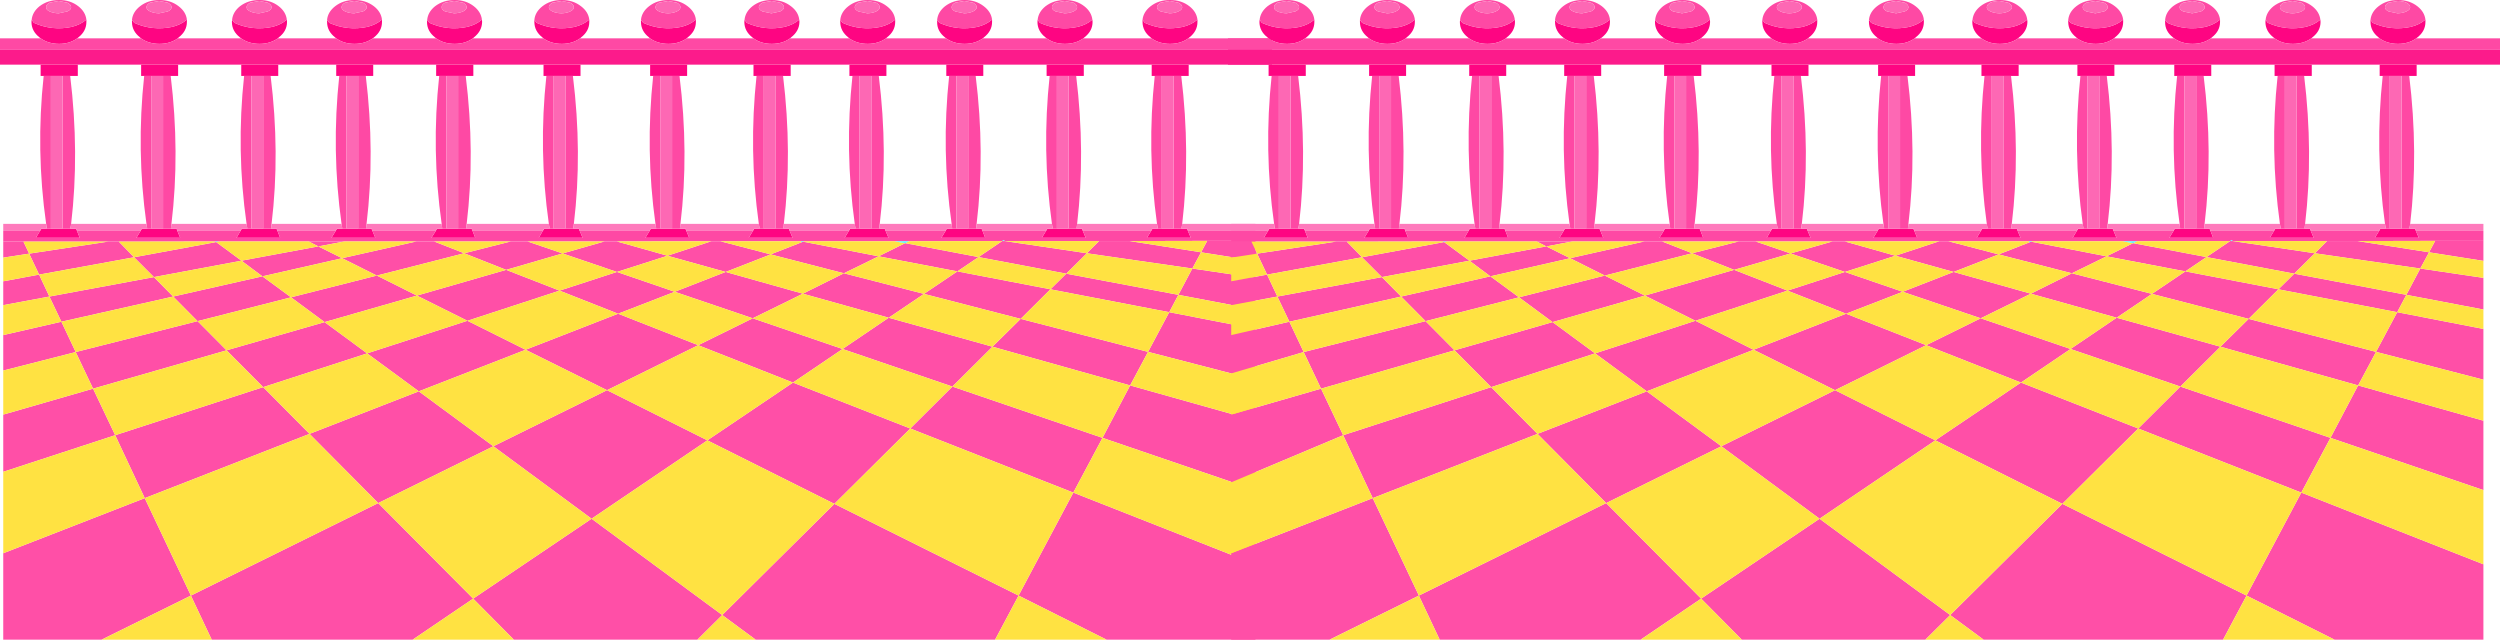
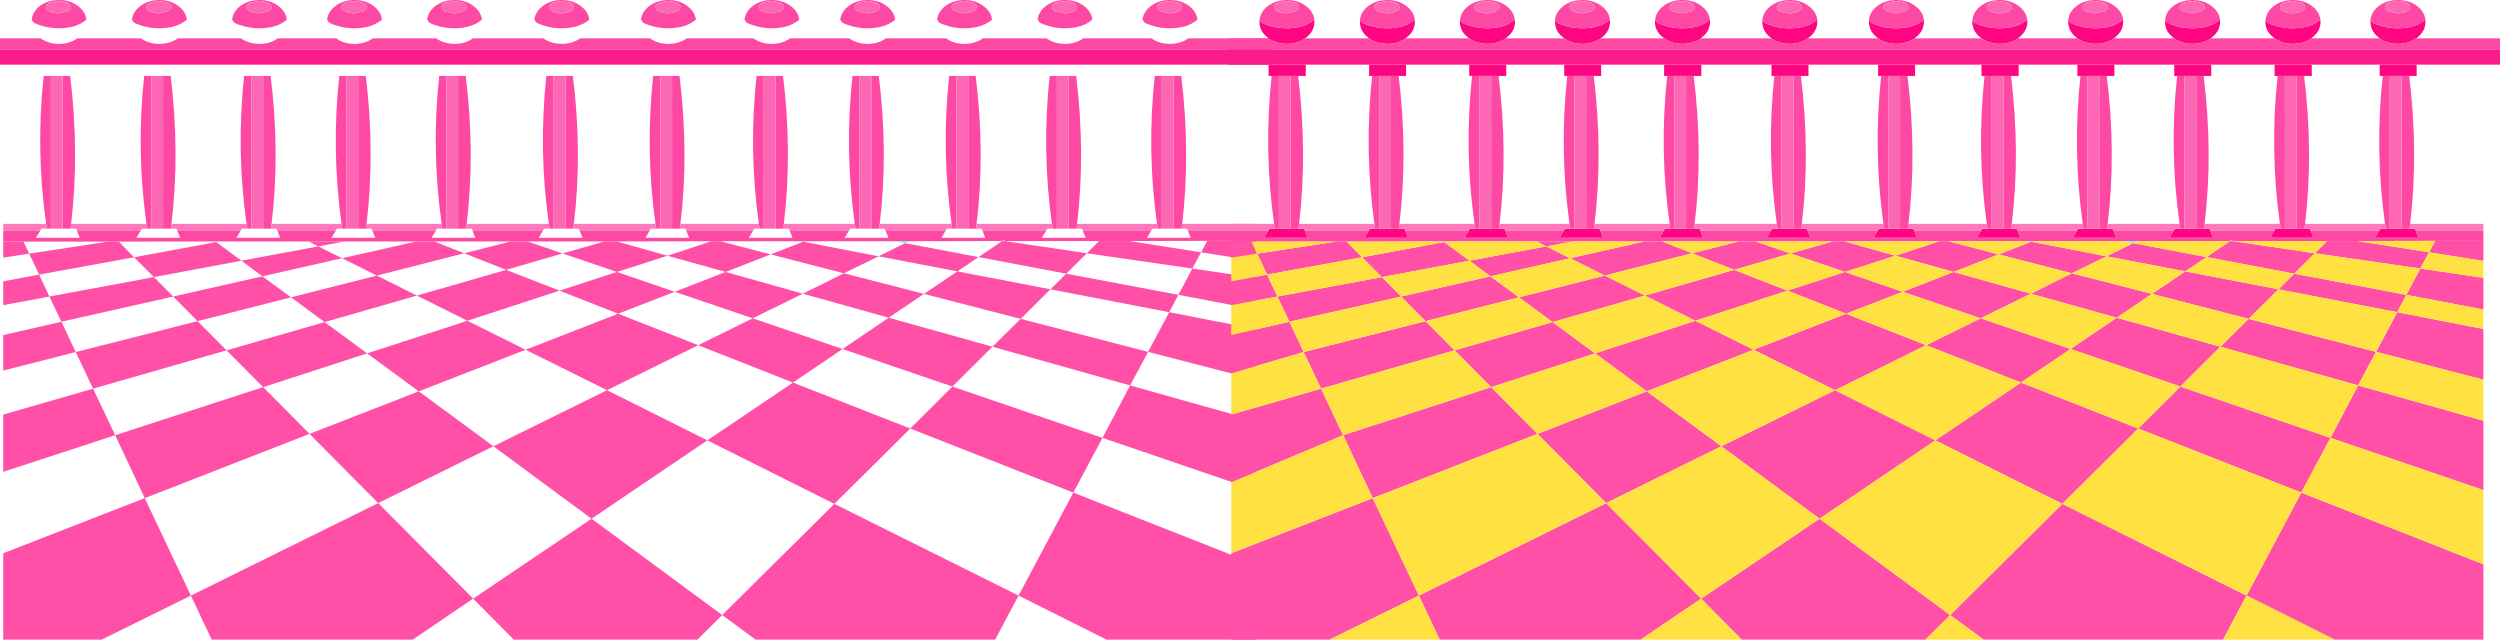
<svg xmlns="http://www.w3.org/2000/svg" height="167.7px" width="655.45px">
  <g transform="matrix(1.0, 0.0, 0.0, 1.0, 327.7, 83.85)">
-     <path d="M-317.05 -73.8 L-317.35 -74.05 Q-319.45 -75.7 -319.45 -78.1 L-319.4 -78.65 -318.8 -77.85 Q-313.95 -75.7 -308.9 -76.8 -306.65 -77.35 -305.05 -78.7 L-305.05 -78.1 Q-305.05 -75.7 -307.15 -74.05 L-307.45 -73.8 Q-309.45 -72.35 -312.2 -72.35 -315.0 -72.35 -317.05 -73.8 M-290.75 -73.8 L-291.0 -74.05 Q-293.1 -75.7 -293.1 -78.1 L-293.1 -78.65 -292.5 -77.85 Q-287.65 -75.7 -282.55 -76.8 -280.3 -77.35 -278.7 -78.7 L-278.7 -78.1 Q-278.7 -75.7 -280.85 -74.05 L-281.1 -73.8 Q-283.1 -72.35 -285.9 -72.35 -288.7 -72.35 -290.75 -73.8 M-264.5 -73.8 L-264.8 -74.05 Q-266.9 -75.7 -266.9 -78.1 L-266.85 -78.65 -266.25 -77.85 Q-261.4 -75.7 -256.3 -76.8 -254.05 -77.35 -252.5 -78.7 L-252.45 -78.1 Q-252.45 -75.7 -254.6 -74.05 L-254.85 -73.8 Q-256.9 -72.35 -259.65 -72.35 -262.45 -72.35 -264.5 -73.8 M-239.55 -73.8 L-239.85 -74.05 Q-241.95 -75.7 -241.95 -78.1 L-241.95 -78.65 -241.35 -77.85 Q-236.5 -75.7 -231.4 -76.8 -229.15 -77.35 -227.55 -78.7 L-227.55 -78.1 Q-227.55 -75.7 -229.65 -74.05 L-229.95 -73.8 Q-232.0 -72.35 -234.75 -72.35 -237.55 -72.35 -239.55 -73.8 M-213.35 -73.8 L-213.65 -74.05 Q-215.75 -75.7 -215.75 -78.1 L-215.7 -78.65 -215.1 -77.85 Q-210.25 -75.7 -205.2 -76.8 -202.9 -77.35 -201.35 -78.7 L-201.3 -78.1 Q-201.35 -75.7 -203.45 -74.05 L-203.7 -73.8 Q-205.75 -72.35 -208.5 -72.35 -211.3 -72.35 -213.35 -73.8 M-185.25 -73.8 L-185.5 -74.05 Q-187.6 -75.7 -187.6 -78.1 L-187.6 -78.65 -187.0 -77.85 Q-182.15 -75.7 -177.05 -76.8 -174.8 -77.35 -173.2 -78.7 L-173.2 -78.1 Q-173.2 -75.7 -175.35 -74.05 L-175.6 -73.8 Q-177.65 -72.35 -180.4 -72.35 -183.2 -72.35 -185.25 -73.8 M-157.3 -73.8 L-157.55 -74.05 Q-159.65 -75.7 -159.65 -78.1 L-159.65 -78.65 -159.05 -77.85 Q-154.2 -75.7 -149.1 -76.8 -146.85 -77.35 -145.25 -78.7 L-145.25 -78.1 Q-145.25 -75.7 -147.4 -74.05 L-147.65 -73.8 Q-149.7 -72.35 -152.45 -72.35 -155.25 -72.35 -157.3 -73.8 M-130.15 -73.8 L-130.45 -74.05 Q-132.55 -75.7 -132.55 -78.1 L-132.5 -78.65 -131.9 -77.85 Q-127.05 -75.7 -122.0 -76.8 -119.7 -77.35 -118.15 -78.7 L-118.1 -78.1 Q-118.15 -75.7 -120.3 -74.05 L-120.55 -73.8 Q-122.55 -72.35 -125.35 -72.35 -128.15 -72.35 -130.15 -73.8 M-105.05 -73.8 L-105.3 -74.05 Q-107.4 -75.7 -107.4 -78.1 L-107.4 -78.65 -106.8 -77.85 Q-101.95 -75.7 -96.85 -76.8 -94.6 -77.35 -93.0 -78.7 L-93.0 -78.1 Q-93.0 -75.7 -95.15 -74.05 L-95.4 -73.8 Q-97.45 -72.35 -100.2 -72.35 -103.0 -72.35 -105.05 -73.8 M-79.65 -73.8 L-79.95 -74.05 Q-82.05 -75.7 -82.0 -78.1 L-82.0 -78.65 -81.4 -77.85 Q-76.55 -75.7 -71.45 -76.8 -69.2 -77.35 -67.6 -78.7 L-67.6 -78.1 Q-67.6 -75.7 -69.75 -74.05 L-70.0 -73.8 Q-72.05 -72.35 -74.8 -72.35 -77.6 -72.35 -79.65 -73.8 M-53.3 -73.8 L-53.6 -74.05 Q-55.7 -75.7 -55.7 -78.1 L-55.65 -78.65 -55.05 -77.85 Q-50.2 -75.7 -45.15 -76.8 -42.85 -77.35 -41.3 -78.7 L-41.25 -78.1 Q-41.25 -75.7 -43.4 -74.05 L-43.65 -73.8 Q-45.7 -72.35 -48.5 -72.35 -51.3 -72.35 -53.3 -73.8 M-25.8 -73.8 L-26.05 -74.05 Q-28.15 -75.7 -28.15 -78.1 L-28.15 -78.65 -27.55 -77.85 Q-22.7 -75.7 -17.6 -76.8 -15.35 -77.35 -13.75 -78.7 L-13.75 -78.1 Q-13.75 -75.7 -15.85 -74.05 L-16.15 -73.8 Q-18.15 -72.35 -20.95 -72.35 -23.75 -72.35 -25.8 -73.8 M-16.05 -66.9 L-16.05 -63.95 -18.0 -63.95 -20.0 -63.95 -23.1 -63.95 -24.95 -63.95 -25.75 -63.95 -25.75 -66.9 -16.05 -66.9 M-316.25 -63.95 L-317.05 -63.95 -317.05 -66.9 -307.3 -66.9 -307.3 -63.95 -309.3 -63.95 -311.3 -63.95 -314.35 -63.95 -316.25 -63.95 M-311.3 -23.9 L-309.25 -23.9 -307.75 -23.9 -307.5 -23.3 -306.8 -21.5 -318.3 -21.5 -317.2 -23.3 -316.85 -23.9 -315.45 -23.9 -314.35 -23.9 -311.3 -23.9 M-289.9 -63.95 L-290.7 -63.95 -290.7 -66.9 -281.0 -66.9 -281.0 -63.95 -282.95 -63.95 -284.95 -63.95 -288.05 -63.95 -289.9 -63.95 M-263.7 -63.95 L-264.45 -63.95 -264.45 -66.9 -254.75 -66.9 -254.75 -63.95 -256.75 -63.95 -258.7 -63.95 -261.8 -63.95 -263.7 -63.95 M-284.95 -23.9 L-282.9 -23.9 -281.4 -23.9 -281.2 -23.3 -280.45 -21.5 -291.95 -21.5 -290.85 -23.3 -290.5 -23.9 -289.1 -23.9 -288.05 -23.9 -284.95 -23.9 M-264.65 -23.3 L-264.3 -23.9 -262.85 -23.9 -261.8 -23.9 -258.7 -23.9 -256.65 -23.9 -255.2 -23.9 -254.95 -23.3 -254.25 -21.5 -265.7 -21.5 -264.65 -23.3 M-20.0 -23.9 L-17.95 -23.9 -16.45 -23.9 -16.25 -23.3 -15.5 -21.5 -27.0 -21.5 -25.9 -23.3 -25.55 -23.9 -24.15 -23.9 -23.1 -23.9 -20.0 -23.9 M-95.3 -66.9 L-95.3 -63.95 -97.3 -63.95 -99.25 -63.95 -102.35 -63.95 -104.2 -63.95 -105.0 -63.95 -105.0 -66.9 -95.3 -66.9 M-78.85 -63.95 L-79.6 -63.95 -79.6 -66.9 -69.9 -66.9 -69.9 -63.95 -71.9 -63.95 -73.85 -63.95 -76.95 -63.95 -78.85 -63.95 M-52.5 -63.95 L-53.3 -63.95 -53.3 -66.9 -43.55 -66.9 -43.55 -63.95 -45.55 -63.95 -47.55 -63.95 -50.6 -63.95 -52.5 -63.95 M-73.85 -23.9 L-71.8 -23.9 -70.35 -23.9 -70.1 -23.3 -69.4 -21.5 -80.9 -21.5 -79.8 -23.3 -79.45 -23.9 -78.05 -23.9 -76.95 -23.9 -73.85 -23.9 M-47.55 -23.9 L-45.45 -23.9 -44.0 -23.9 -43.8 -23.3 -43.05 -21.5 -54.55 -21.5 -53.45 -23.3 -53.1 -23.9 -51.7 -23.9 -50.6 -23.9 -47.55 -23.9 M-95.5 -23.3 L-94.75 -21.5 -106.25 -21.5 -105.15 -23.3 -104.8 -23.9 -103.4 -23.9 -102.35 -23.9 -99.25 -23.9 -97.2 -23.9 -95.75 -23.9 -95.5 -23.3 M-120.65 -23.3 L-119.9 -21.5 -131.4 -21.5 -130.3 -23.3 -129.95 -23.9 -128.55 -23.9 -127.45 -23.9 -124.4 -23.9 -122.3 -23.9 -120.85 -23.9 -120.65 -23.3 M-147.75 -23.3 L-147.0 -21.5 -158.5 -21.5 -157.4 -23.3 -157.05 -23.9 -155.65 -23.9 -154.6 -23.9 -151.5 -23.9 -149.45 -23.9 -148.0 -23.9 -147.75 -23.3 M-175.7 -23.3 L-174.95 -21.5 -186.45 -21.5 -185.4 -23.3 -185.0 -23.9 -183.6 -23.9 -182.55 -23.9 -179.45 -23.9 -177.4 -23.9 -175.95 -23.9 -175.7 -23.3 M-203.8 -23.3 L-203.1 -21.5 -214.6 -21.5 -213.45 -23.3 -213.15 -23.9 -211.75 -23.9 -210.65 -23.9 -207.6 -23.9 -205.5 -23.9 -204.05 -23.9 -203.8 -23.3 M-230.05 -23.3 L-229.3 -21.5 -240.8 -21.5 -239.7 -23.3 -239.35 -23.9 -237.95 -23.9 -236.9 -23.9 -233.8 -23.9 -231.75 -23.9 -230.3 -23.9 -230.05 -23.3 M-175.5 -66.9 L-175.5 -63.95 -177.5 -63.95 -179.45 -63.95 -182.55 -63.95 -184.45 -63.95 -185.2 -63.95 -185.2 -66.9 -175.5 -66.9 M-156.45 -63.95 L-157.25 -63.95 -157.25 -66.9 -147.55 -66.9 -147.55 -63.95 -149.55 -63.95 -151.5 -63.95 -154.6 -63.95 -156.45 -63.95 M-129.35 -63.95 L-130.15 -63.95 -130.15 -66.9 -120.4 -66.9 -120.4 -63.95 -122.4 -63.95 -124.4 -63.95 -127.45 -63.95 -129.35 -63.95 M-238.75 -63.95 L-239.55 -63.95 -239.55 -66.9 -229.85 -66.9 -229.85 -63.95 -231.8 -63.95 -233.8 -63.95 -236.9 -63.95 -238.75 -63.95 M-212.55 -63.95 L-213.35 -63.95 -213.35 -66.9 -203.6 -66.9 -203.6 -63.95 -205.6 -63.95 -207.6 -63.95 -210.65 -63.95 -212.55 -63.95" fill="#fe0582" fill-rule="evenodd" stroke="none" />
    <path d="M-319.4 -78.65 Q-319.2 -80.7 -317.35 -82.2 -315.2 -83.85 -312.2 -83.85 -309.25 -83.85 -307.15 -82.2 -305.3 -80.75 -305.05 -78.7 -306.65 -77.35 -308.9 -76.8 -313.95 -75.7 -318.8 -77.85 L-319.4 -78.65 M-307.45 -73.8 L-290.75 -73.8 Q-288.7 -72.35 -285.9 -72.35 -283.1 -72.35 -281.1 -73.8 L-264.5 -73.8 Q-262.45 -72.35 -259.65 -72.35 -256.9 -72.35 -254.85 -73.8 L-239.55 -73.8 Q-237.55 -72.35 -234.75 -72.35 -232.0 -72.35 -229.95 -73.8 L-213.35 -73.8 Q-211.3 -72.35 -208.5 -72.35 -205.75 -72.35 -203.7 -73.8 L-185.25 -73.8 Q-183.2 -72.35 -180.4 -72.35 -177.65 -72.35 -175.6 -73.8 L-157.3 -73.8 Q-155.25 -72.35 -152.45 -72.35 -149.7 -72.35 -147.65 -73.8 L-130.15 -73.8 Q-128.15 -72.35 -125.35 -72.35 -122.55 -72.35 -120.55 -73.8 L-105.05 -73.8 Q-103.0 -72.35 -100.2 -72.35 -97.45 -72.35 -95.4 -73.8 L-79.65 -73.8 Q-77.6 -72.35 -74.8 -72.35 -72.05 -72.35 -70.0 -73.8 L-53.3 -73.8 Q-51.3 -72.35 -48.5 -72.35 -45.7 -72.35 -43.65 -73.8 L-25.8 -73.8 Q-23.75 -72.35 -20.95 -72.35 -18.15 -72.35 -16.15 -73.8 L5.8 -73.8 5.8 -70.8 -327.7 -70.8 -327.7 -73.8 -317.05 -73.8 Q-315.0 -72.35 -312.2 -72.35 -309.45 -72.35 -307.45 -73.8 M-293.1 -78.65 Q-292.9 -80.7 -291.0 -82.2 -288.9 -83.85 -285.9 -83.85 -282.95 -83.85 -280.85 -82.2 -278.95 -80.75 -278.7 -78.7 -280.3 -77.35 -282.55 -76.8 -287.65 -75.7 -292.5 -77.85 L-293.1 -78.65 M-266.85 -78.65 Q-266.65 -80.7 -264.8 -82.2 -262.65 -83.85 -259.65 -83.85 -256.7 -83.85 -254.6 -82.2 -252.75 -80.75 -252.5 -78.7 -254.05 -77.35 -256.3 -76.8 -261.4 -75.7 -266.25 -77.85 L-266.85 -78.65 M-241.95 -78.65 Q-241.75 -80.7 -239.85 -82.2 -237.75 -83.85 -234.75 -83.85 -231.8 -83.85 -229.65 -82.2 -227.8 -80.75 -227.55 -78.7 -229.15 -77.35 -231.4 -76.8 -236.5 -75.7 -241.35 -77.85 L-241.95 -78.65 M-215.7 -78.65 Q-215.5 -80.7 -213.65 -82.2 -211.5 -83.85 -208.5 -83.85 -205.55 -83.85 -203.45 -82.2 -201.6 -80.75 -201.35 -78.7 -202.9 -77.35 -205.2 -76.8 -210.25 -75.7 -215.1 -77.85 L-215.7 -78.65 M-187.6 -78.65 Q-187.4 -80.7 -185.5 -82.2 -183.4 -83.85 -180.4 -83.85 -177.45 -83.85 -175.35 -82.2 -173.45 -80.75 -173.2 -78.7 -174.8 -77.35 -177.05 -76.8 -182.15 -75.7 -187.0 -77.85 L-187.6 -78.65 M-159.65 -78.65 Q-159.45 -80.7 -157.55 -82.2 -155.45 -83.85 -152.45 -83.85 -149.5 -83.85 -147.4 -82.2 -145.5 -80.75 -145.25 -78.7 -146.85 -77.35 -149.1 -76.8 -154.2 -75.7 -159.05 -77.85 L-159.65 -78.65 M-132.5 -78.65 Q-132.3 -80.7 -130.45 -82.2 -128.35 -83.85 -125.35 -83.85 -122.4 -83.85 -120.3 -82.2 -118.4 -80.75 -118.15 -78.7 -119.7 -77.35 -122.0 -76.8 -127.05 -75.7 -131.9 -77.85 L-132.5 -78.65 M-107.4 -78.65 Q-107.2 -80.7 -105.3 -82.2 -103.2 -83.85 -100.2 -83.85 -97.25 -83.85 -95.15 -82.2 -93.25 -80.75 -93.0 -78.7 -94.6 -77.35 -96.85 -76.8 -101.95 -75.7 -106.8 -77.85 L-107.4 -78.65 M-82.0 -78.65 Q-81.8 -80.7 -79.95 -82.2 -77.8 -83.85 -74.8 -83.85 -71.85 -83.85 -69.75 -82.2 -67.85 -80.75 -67.6 -78.7 -69.2 -77.35 -71.45 -76.8 -76.55 -75.7 -81.4 -77.85 L-82.0 -78.65 M-55.65 -78.65 Q-55.45 -80.7 -53.6 -82.2 -51.45 -83.85 -48.5 -83.85 -45.5 -83.85 -43.4 -82.2 -41.55 -80.75 -41.3 -78.7 -42.85 -77.35 -45.15 -76.8 -50.2 -75.7 -55.05 -77.85 L-55.65 -78.65 M-28.15 -78.65 Q-27.95 -80.7 -26.05 -82.2 -23.95 -83.85 -20.95 -83.85 -17.95 -83.85 -15.85 -82.2 -14.0 -80.75 -13.75 -78.7 -15.35 -77.35 -17.6 -76.8 -22.7 -75.7 -27.55 -77.85 L-28.15 -78.65 M-18.0 -63.95 Q-15.55 -43.8 -17.75 -25.15 L-17.95 -23.9 -20.0 -23.9 -20.0 -63.95 -18.0 -63.95 M1.45 -23.3 L1.45 -20.7 -11.2 -20.7 -31.55 -20.65 -39.55 -20.65 -64.3 -20.65 -64.55 -20.95 -64.85 -20.7 -64.95 -20.7 -64.95 -20.65 -89.35 -20.6 -93.2 -20.6 -116.9 -20.6 -117.7 -20.6 -138.85 -20.6 -141.2 -20.6 -166.0 -20.55 -169.2 -20.55 -189.4 -20.55 -193.75 -20.55 -213.9 -20.55 -218.5 -20.55 -237.35 -20.55 -246.75 -20.55 -270.15 -20.55 -271.25 -20.55 -296.55 -20.5 -299.35 -20.5 -321.55 -20.5 -326.85 -20.5 -326.85 -23.3 -317.2 -23.3 -318.3 -21.5 -306.8 -21.5 -307.5 -23.3 -290.85 -23.3 -291.95 -21.5 -280.45 -21.5 -281.2 -23.3 -264.65 -23.3 -265.7 -21.5 -254.25 -21.5 -254.95 -23.3 -239.7 -23.3 -240.8 -21.5 -229.3 -21.5 -230.05 -23.3 -213.45 -23.3 -214.6 -21.5 -203.1 -21.5 -203.8 -23.3 -185.4 -23.3 -186.45 -21.5 -174.95 -21.5 -175.7 -23.3 -157.4 -23.3 -158.5 -21.5 -147.0 -21.5 -147.75 -23.3 -130.3 -23.3 -131.4 -21.5 -119.9 -21.5 -120.65 -23.3 -105.15 -23.3 -106.25 -21.5 -94.75 -21.5 -95.5 -23.3 -79.8 -23.3 -80.9 -21.5 -69.4 -21.5 -70.1 -23.3 -53.45 -23.3 -54.55 -21.5 -43.05 -21.5 -43.8 -23.3 -25.9 -23.3 -27.0 -21.5 -15.5 -21.5 -16.25 -23.3 1.45 -23.3 M-315.6 -25.15 Q-318.35 -44.4 -316.25 -63.95 L-314.35 -63.95 -314.35 -23.9 -315.45 -23.9 -315.6 -25.15 M-310.05 -83.15 L-312.35 -83.6 -314.7 -83.15 Q-315.65 -82.65 -315.6 -81.95 -315.65 -81.3 -314.7 -80.85 -313.7 -80.4 -312.35 -80.35 L-310.05 -80.85 Q-309.05 -81.3 -309.05 -81.95 -309.05 -82.65 -310.05 -83.15 M-311.3 -63.95 L-309.3 -63.95 Q-306.85 -43.8 -309.05 -25.15 L-309.25 -23.9 -311.3 -23.9 -311.3 -63.95 M-283.7 -83.15 L-286.0 -83.6 -288.35 -83.15 Q-289.3 -82.65 -289.3 -81.95 -289.3 -81.3 -288.35 -80.85 -287.4 -80.4 -286.0 -80.35 L-283.7 -80.85 Q-282.75 -81.3 -282.7 -81.95 -282.75 -82.65 -283.7 -83.15 M-284.95 -63.95 L-282.95 -63.95 Q-280.5 -43.8 -282.75 -25.15 L-282.9 -23.9 -284.95 -23.9 -284.95 -63.95 M-263.05 -25.15 Q-265.8 -44.4 -263.7 -63.95 L-261.8 -63.95 -261.8 -23.9 -262.85 -23.9 -263.05 -25.15 M-289.9 -63.95 L-288.05 -63.95 -288.05 -23.9 -289.1 -23.9 -289.3 -25.15 Q-292.0 -44.4 -289.9 -63.95 M-21.05 -83.6 L-23.4 -83.15 Q-24.35 -82.65 -24.35 -81.95 -24.35 -81.3 -23.4 -80.85 L-21.05 -80.35 Q-19.7 -80.4 -18.75 -80.85 -17.75 -81.3 -17.75 -81.95 -17.75 -82.65 -18.75 -83.15 L-21.05 -83.6 M-24.95 -63.95 L-23.1 -63.95 -23.1 -23.9 -24.15 -23.9 -24.35 -25.15 Q-27.05 -44.4 -24.95 -63.95 M-98.0 -83.15 L-100.3 -83.6 -102.65 -83.15 Q-103.6 -82.65 -103.6 -81.95 -103.6 -81.3 -102.65 -80.85 L-100.3 -80.35 Q-98.95 -80.4 -98.0 -80.85 -97.05 -81.3 -97.05 -81.95 -97.05 -82.65 -98.0 -83.15 M-77.25 -83.15 Q-78.2 -82.65 -78.2 -81.95 -78.2 -81.3 -77.25 -80.85 L-74.9 -80.35 Q-73.55 -80.4 -72.6 -80.85 -71.65 -81.3 -71.6 -81.95 -71.65 -82.65 -72.6 -83.15 L-74.9 -83.6 -77.25 -83.15 M-104.2 -63.95 L-102.35 -63.95 -102.35 -23.9 -103.4 -23.9 -103.6 -25.15 Q-106.3 -44.4 -104.2 -63.95 M-99.25 -63.95 L-97.3 -63.95 Q-94.8 -43.8 -97.05 -25.15 L-97.2 -23.9 -99.25 -23.9 -99.25 -63.95 M-78.2 -25.15 Q-80.95 -44.4 -78.85 -63.95 L-76.95 -63.95 -76.95 -23.9 -78.05 -23.9 -78.2 -25.15 M-71.9 -63.95 Q-69.4 -43.8 -71.65 -25.15 L-71.8 -23.9 -73.85 -23.9 -73.85 -63.95 -71.9 -63.95 M-51.9 -25.15 Q-54.6 -44.4 -52.5 -63.95 L-50.6 -63.95 -50.6 -23.9 -51.7 -23.9 -51.9 -25.15 M-46.25 -83.15 L-48.6 -83.6 -50.95 -83.15 Q-51.9 -82.65 -51.9 -81.95 -51.9 -81.3 -50.95 -80.85 L-48.6 -80.35 Q-47.25 -80.4 -46.25 -80.85 -45.3 -81.3 -45.3 -81.95 -45.3 -82.65 -46.25 -83.15 M-47.55 -63.95 L-45.55 -63.95 Q-43.1 -43.8 -45.3 -25.15 L-45.45 -23.9 -47.55 -23.9 -47.55 -63.95 M-122.2 -25.15 L-122.3 -23.9 -124.4 -23.9 -124.4 -63.95 -122.4 -63.95 Q-119.95 -43.8 -122.2 -25.15 M-178.2 -83.15 L-180.5 -83.6 -182.85 -83.15 Q-183.8 -82.65 -183.8 -81.95 -183.8 -81.3 -182.85 -80.85 -181.9 -80.4 -180.5 -80.35 -179.15 -80.4 -178.2 -80.85 -177.25 -81.3 -177.25 -81.95 -177.25 -82.65 -178.2 -83.15 M-152.55 -83.6 L-154.9 -83.15 Q-155.85 -82.65 -155.85 -81.95 -155.85 -81.3 -154.9 -80.85 -153.95 -80.4 -152.55 -80.35 -151.2 -80.4 -150.25 -80.85 -149.3 -81.3 -149.3 -81.95 -149.3 -82.65 -150.25 -83.15 L-152.55 -83.6 M-177.5 -63.95 Q-175.0 -43.8 -177.25 -25.15 L-177.4 -23.9 -179.45 -23.9 -179.45 -63.95 -177.5 -63.95 M-155.85 -25.15 Q-158.55 -44.4 -156.45 -63.95 L-154.6 -63.95 -154.6 -23.9 -155.65 -23.9 -155.85 -25.15 M-184.45 -63.95 L-182.55 -63.95 -182.55 -23.9 -183.6 -23.9 -183.8 -25.15 Q-186.55 -44.4 -184.45 -63.95 M-151.5 -63.95 L-149.55 -63.95 Q-147.05 -43.8 -149.3 -25.15 L-149.45 -23.9 -151.5 -23.9 -151.5 -63.95 M-123.15 -83.15 L-125.45 -83.6 -127.8 -83.15 Q-128.75 -82.65 -128.75 -81.95 -128.75 -81.3 -127.8 -80.85 L-125.45 -80.35 -123.15 -80.85 Q-122.2 -81.3 -122.15 -81.95 -122.2 -82.65 -123.15 -83.15 M-129.35 -63.95 L-127.45 -63.95 -127.45 -23.9 -128.55 -23.9 -128.75 -25.15 Q-131.45 -44.4 -129.35 -63.95 M-234.85 -80.35 L-232.55 -80.85 Q-231.55 -81.3 -231.55 -81.95 -231.55 -82.65 -232.55 -83.15 L-234.85 -83.6 -237.2 -83.15 Q-238.15 -82.65 -238.15 -81.95 -238.15 -81.3 -237.2 -80.85 -236.2 -80.4 -234.85 -80.35 M-259.75 -83.6 L-262.1 -83.15 Q-263.05 -82.65 -263.05 -81.95 -263.05 -81.3 -262.1 -80.85 -261.15 -80.4 -259.75 -80.35 L-257.5 -80.85 Q-256.5 -81.3 -256.5 -81.95 -256.5 -82.65 -257.5 -83.15 L-259.75 -83.6 M-256.75 -63.95 Q-254.25 -43.8 -256.5 -25.15 L-256.65 -23.9 -258.7 -23.9 -258.7 -63.95 -256.75 -63.95 M-238.15 -25.15 Q-240.85 -44.4 -238.75 -63.95 L-236.9 -63.95 -236.9 -23.9 -237.95 -23.9 -238.15 -25.15 M-231.8 -63.95 Q-229.35 -43.8 -231.6 -25.15 L-231.75 -23.9 -233.8 -23.9 -233.8 -63.95 -231.8 -63.95 M-211.9 -25.15 Q-214.65 -44.4 -212.55 -63.95 L-210.65 -63.95 -210.65 -23.9 -211.75 -23.9 -211.9 -25.15 M-206.3 -80.85 Q-205.35 -81.3 -205.35 -81.95 -205.35 -82.65 -206.3 -83.15 L-208.65 -83.6 -211.0 -83.15 Q-211.95 -82.65 -211.9 -81.95 -211.95 -81.3 -211.0 -80.85 L-208.65 -80.35 Q-207.3 -80.4 -206.3 -80.85 M-207.6 -63.95 L-205.6 -63.95 Q-203.1 -43.8 -205.35 -25.15 L-205.5 -23.9 -207.6 -23.9 -207.6 -63.95" fill="#fe49a4" fill-rule="evenodd" stroke="none" />
    <path d="M-310.05 -83.15 Q-309.05 -82.65 -309.05 -81.95 -309.05 -81.3 -310.05 -80.85 L-312.35 -80.35 Q-313.7 -80.4 -314.7 -80.85 -315.65 -81.3 -315.6 -81.95 -315.65 -82.65 -314.7 -83.15 L-312.35 -83.6 -310.05 -83.15 M-314.35 -63.95 L-311.3 -63.95 -311.3 -23.9 -314.35 -23.9 -314.35 -63.95 M-283.7 -83.15 Q-282.75 -82.65 -282.7 -81.95 -282.75 -81.3 -283.7 -80.85 L-286.0 -80.35 Q-287.4 -80.4 -288.35 -80.85 -289.3 -81.3 -289.3 -81.95 -289.3 -82.65 -288.35 -83.15 L-286.0 -83.6 -283.7 -83.15 M-288.05 -63.95 L-284.95 -63.95 -284.95 -23.9 -288.05 -23.9 -288.05 -63.95 M-21.05 -83.6 L-18.75 -83.15 Q-17.75 -82.65 -17.75 -81.95 -17.75 -81.3 -18.75 -80.85 -19.7 -80.4 -21.05 -80.35 L-23.4 -80.85 Q-24.35 -81.3 -24.35 -81.95 -24.35 -82.65 -23.4 -83.15 L-21.05 -83.6 M-23.1 -63.95 L-20.0 -63.95 -20.0 -23.9 -23.1 -23.9 -23.1 -63.95 M-77.25 -83.15 L-74.9 -83.6 -72.6 -83.15 Q-71.65 -82.65 -71.6 -81.95 -71.65 -81.3 -72.6 -80.85 -73.55 -80.4 -74.9 -80.35 L-77.25 -80.85 Q-78.2 -81.3 -78.2 -81.95 -78.2 -82.65 -77.25 -83.15 M-98.0 -83.15 Q-97.05 -82.65 -97.05 -81.95 -97.05 -81.3 -98.0 -80.85 -98.95 -80.4 -100.3 -80.35 L-102.65 -80.85 Q-103.6 -81.3 -103.6 -81.95 -103.6 -82.65 -102.65 -83.15 L-100.3 -83.6 -98.0 -83.15 M-102.35 -63.95 L-99.25 -63.95 -99.25 -23.9 -102.35 -23.9 -102.35 -63.95 M-76.95 -63.95 L-73.85 -63.95 -73.85 -23.9 -76.95 -23.9 -76.95 -63.95 M-46.25 -83.15 Q-45.3 -82.65 -45.3 -81.95 -45.3 -81.3 -46.25 -80.85 -47.25 -80.4 -48.6 -80.35 L-50.95 -80.85 Q-51.9 -81.3 -51.9 -81.95 -51.9 -82.65 -50.95 -83.15 L-48.6 -83.6 -46.25 -83.15 M-50.6 -63.95 L-47.55 -63.95 -47.55 -23.9 -50.6 -23.9 -50.6 -63.95 M-152.55 -83.6 L-150.25 -83.15 Q-149.3 -82.65 -149.3 -81.95 -149.3 -81.3 -150.25 -80.85 -151.2 -80.4 -152.55 -80.35 -153.95 -80.4 -154.9 -80.85 -155.85 -81.3 -155.85 -81.95 -155.85 -82.65 -154.9 -83.15 L-152.55 -83.6 M-178.2 -83.15 Q-177.25 -82.65 -177.25 -81.95 -177.25 -81.3 -178.2 -80.85 -179.15 -80.4 -180.5 -80.35 -181.9 -80.4 -182.85 -80.85 -183.8 -81.3 -183.8 -81.95 -183.8 -82.65 -182.85 -83.15 L-180.5 -83.6 -178.2 -83.15 M-182.55 -63.95 L-179.45 -63.95 -179.45 -23.9 -182.55 -23.9 -182.55 -63.95 M-154.6 -63.95 L-151.5 -63.95 -151.5 -23.9 -154.6 -23.9 -154.6 -63.95 M-123.15 -83.15 Q-122.2 -82.65 -122.15 -81.95 -122.2 -81.3 -123.15 -80.85 L-125.45 -80.35 -127.8 -80.85 Q-128.75 -81.3 -128.75 -81.95 -128.75 -82.65 -127.8 -83.15 L-125.45 -83.6 -123.15 -83.15 M-127.45 -63.95 L-124.4 -63.95 -124.4 -23.9 -127.45 -23.9 -127.45 -63.95 M-234.85 -80.35 Q-236.2 -80.4 -237.2 -80.85 -238.15 -81.3 -238.15 -81.95 -238.15 -82.65 -237.2 -83.15 L-234.85 -83.6 -232.55 -83.15 Q-231.55 -82.65 -231.55 -81.95 -231.55 -81.3 -232.55 -80.85 L-234.85 -80.35 M-259.75 -83.6 L-257.5 -83.15 Q-256.5 -82.65 -256.5 -81.95 -256.5 -81.3 -257.5 -80.85 L-259.75 -80.35 Q-261.15 -80.4 -262.1 -80.85 -263.05 -81.3 -263.05 -81.95 -263.05 -82.65 -262.1 -83.15 L-259.75 -83.6 M-261.8 -63.95 L-258.7 -63.95 -258.7 -23.9 -261.8 -23.9 -261.8 -63.95 M-236.9 -63.95 L-233.8 -63.95 -233.8 -23.9 -236.9 -23.9 -236.9 -63.95 M-206.3 -80.85 Q-207.3 -80.4 -208.65 -80.35 L-211.0 -80.85 Q-211.95 -81.3 -211.9 -81.95 -211.95 -82.65 -211.0 -83.15 L-208.65 -83.6 -206.3 -83.15 Q-205.35 -82.65 -205.35 -81.95 -205.35 -81.3 -206.3 -80.85 M-210.65 -63.95 L-207.6 -63.95 -207.6 -23.9 -210.65 -23.9 -210.65 -63.95" fill="#fd68b4" fill-rule="evenodd" stroke="none" />
    <path d="M5.8 -70.8 L5.8 -66.9 -16.05 -66.9 -25.75 -66.9 -43.55 -66.9 -53.3 -66.9 -69.9 -66.9 -79.6 -66.9 -95.3 -66.9 -105.0 -66.9 -120.4 -66.9 -130.15 -66.9 -147.55 -66.9 -157.25 -66.9 -175.5 -66.9 -185.2 -66.9 -203.6 -66.9 -213.35 -66.9 -229.85 -66.9 -239.55 -66.9 -254.75 -66.9 -264.45 -66.9 -281.0 -66.9 -290.7 -66.9 -307.3 -66.9 -317.05 -66.9 -327.7 -66.9 -327.7 -70.8 5.8 -70.8" fill="#fc1b8b" fill-rule="evenodd" stroke="none" />
    <path d="M1.45 -20.7 L1.45 -15.45 -12.8 -17.7 -11.2 -20.7 1.45 -20.7 M1.45 -11.0 L1.45 -2.7 -18.75 -6.55 -15.1 -13.45 1.45 -11.0 M1.45 2.4 L1.45 15.7 -26.7 8.4 -31.4 17.2 1.45 26.45 1.45 44.65 -38.65 30.95 -46.3 45.3 -89.05 28.5 -78.0 17.5 -38.65 30.95 -31.4 17.2 -67.5 7.05 -78.0 17.5 -106.8 7.65 -119.8 16.45 -89.05 28.5 -108.95 48.25 -142.25 31.6 -119.8 16.45 -144.65 6.65 -130.35 -0.4 -106.8 7.65 -94.7 -0.55 -117.2 -6.85 Q-111.85 -9.55 -106.45 -12.2 L-125.65 -17.15 -117.6 -20.3 -117.15 -20.5 -116.95 -20.45 -97.35 -16.65 -106.45 -12.2 -85.45 -6.8 -94.7 -0.55 -67.5 7.05 -60.1 -0.25 -26.7 8.4 -21.15 -2.0 1.45 2.4 M1.45 64.1 L1.45 83.85 -37.6 83.85 -60.65 72.3 -66.8 83.85 -129.6 83.85 -138.35 77.4 -144.85 83.85 -193.0 83.85 -203.65 73.1 -219.5 83.85 -272.2 83.85 -277.65 72.3 -301.05 83.85 -326.85 83.85 -326.85 61.2 -289.75 46.75 -297.5 30.25 -258.7 17.65 -246.55 29.9 -289.75 46.75 -277.65 72.3 -228.55 48.05 -246.55 29.9 -217.9 18.75 -231.45 8.8 -258.7 17.65 -268.3 8.0 -303.3 18.05 -297.5 30.25 -326.85 39.85 -326.85 24.85 -303.3 18.05 -307.85 8.45 -275.9 0.35 -282.3 -6.1 -258.9 -11.4 -264.4 -15.5 -287.35 -11.2 -282.3 -6.1 -311.6 0.5 -314.75 -6.1 -287.35 -11.2 -292.55 -16.4 -271.2 -20.35 -271.05 -20.4 -264.4 -15.5 -244.25 -19.25 -246.75 -20.55 -237.35 -20.55 -244.25 -19.25 -238.0 -16.15 -258.9 -11.4 -251.4 -5.9 -275.9 0.35 -268.3 8.0 -242.6 0.6 -231.45 8.8 -205.15 0.25 -189.9 7.85 -165.65 -1.6 -144.65 6.65 -168.55 18.45 -142.25 31.6 -172.6 52.15 -198.35 33.15 -168.55 18.45 -189.9 7.85 -217.9 18.75 -198.35 33.15 -228.55 48.05 -203.65 73.1 -172.6 52.15 -138.35 77.4 -108.95 48.25 -60.65 72.3 -46.3 45.3 1.45 64.1 M-326.85 13.3 L-326.85 4.0 -311.6 0.5 -307.85 8.45 -326.85 13.3 M-326.85 -3.85 L-326.85 -10.1 -317.45 -11.85 -320.05 -17.35 -299.35 -20.5 -296.55 -20.5 -292.55 -16.4 -317.45 -11.85 -314.75 -6.1 -326.85 -3.85 M-326.85 -16.3 L-326.85 -20.5 -321.55 -20.5 -320.05 -17.35 -326.85 -16.3 M-64.95 -20.65 L-64.3 -20.65 -42.75 -17.45 -48.15 -12.1 -71.15 -16.45 -76.7 -12.7 -52.3 -8.0 -48.15 -12.1 -18.75 -6.55 -21.15 -2.0 -52.3 -8.0 -60.1 -0.25 -85.45 -6.8 -76.7 -12.7 -97.35 -16.65 -90.4 -20.1 -71.15 -16.45 -64.95 -20.65 M-39.55 -20.65 L-31.55 -20.65 -12.8 -17.7 -15.1 -13.45 -42.75 -17.45 -39.55 -20.65 M-218.5 -20.55 L-213.9 -20.55 -206.0 -17.45 -193.75 -20.55 -189.4 -20.55 -180.2 -17.4 -195.0 -13.1 -181.0 -7.65 -205.15 0.25 -218.4 -6.35 -195.0 -13.1 -206.0 -17.45 -228.9 -11.6 -218.4 -6.35 -242.6 0.6 -251.4 -5.9 -228.9 -11.6 -238.0 -16.15 -218.5 -20.55 M-169.2 -20.55 L-166.0 -20.55 -152.7 -16.8 -141.2 -20.6 -138.85 -20.6 -125.65 -17.15 -137.45 -12.55 -152.7 -16.8 -165.95 -12.55 -150.8 -7.35 -165.65 -1.6 -181.0 -7.65 -165.95 -12.55 -180.2 -17.4 -169.2 -20.55 M-137.45 -12.55 L-117.2 -6.85 -130.35 -0.4 -150.8 -7.35 -137.45 -12.55" fill="#ff4fa7" fill-rule="evenodd" stroke="none" />
-     <path d="M1.45 -15.45 L1.45 -11.0 -15.1 -13.45 -18.75 -6.55 1.45 -2.7 1.45 2.4 -21.15 -2.0 -26.7 8.4 -60.1 -0.25 -67.5 7.05 -94.7 -0.55 -85.45 -6.8 -106.45 -12.2 -97.35 -16.65 -116.95 -20.45 -116.9 -20.6 -93.2 -20.6 -90.4 -20.1 -89.35 -20.6 -64.95 -20.65 -71.15 -16.45 -90.4 -20.1 -97.35 -16.65 -76.7 -12.7 -85.45 -6.8 -60.1 -0.25 -52.3 -8.0 -21.15 -2.0 -18.75 -6.55 -48.15 -12.1 -52.3 -8.0 -76.7 -12.7 -71.15 -16.45 -48.15 -12.1 -42.75 -17.45 -64.3 -20.65 -39.55 -20.65 -42.75 -17.45 -15.1 -13.45 -12.8 -17.7 -31.55 -20.65 -11.2 -20.7 -12.8 -17.7 1.45 -15.45 M1.45 15.7 L1.45 26.45 -31.4 17.2 -26.7 8.4 1.45 15.7 M1.45 44.65 L1.45 64.1 -46.3 45.3 -60.65 72.3 -108.95 48.25 -138.35 77.4 -172.6 52.15 -142.25 31.6 -168.55 18.45 -144.65 6.65 -165.65 -1.6 -189.9 7.85 -205.15 0.25 -231.45 8.8 -217.9 18.75 -246.55 29.9 -228.55 48.05 -277.65 72.3 -289.75 46.75 -246.55 29.9 -258.7 17.65 -297.5 30.25 -289.75 46.75 -326.85 61.2 -326.85 39.85 -297.5 30.25 -303.3 18.05 -268.3 8.0 -258.7 17.65 -231.45 8.8 -242.6 0.6 -268.3 8.0 -275.9 0.35 -251.4 -5.9 -258.9 -11.4 -238.0 -16.15 -244.25 -19.25 -237.35 -20.55 -218.5 -20.55 -238.0 -16.15 -228.9 -11.6 -251.4 -5.9 -242.6 0.6 -218.4 -6.35 -228.9 -11.6 -206.0 -17.45 -195.0 -13.1 -218.4 -6.35 -205.15 0.25 -181.0 -7.65 -195.0 -13.1 -180.2 -17.4 -189.4 -20.55 -169.2 -20.55 -180.2 -17.4 -165.95 -12.55 -181.0 -7.65 -165.65 -1.6 -150.8 -7.35 -165.95 -12.55 -152.7 -16.8 -137.45 -12.55 -125.65 -17.15 -138.85 -20.6 -117.7 -20.6 -117.6 -20.3 -125.65 -17.15 -106.45 -12.2 Q-111.85 -9.55 -117.2 -6.85 L-94.7 -0.55 -106.8 7.65 -130.35 -0.4 -144.65 6.65 -119.8 16.45 -142.25 31.6 -108.95 48.25 -89.05 28.5 -119.8 16.45 -106.8 7.65 -78.0 17.5 -67.5 7.05 -31.4 17.2 -38.65 30.95 -78.0 17.5 -89.05 28.5 -46.3 45.3 -38.65 30.95 1.45 44.65 M-37.6 83.85 L-66.8 83.85 -60.65 72.3 -37.6 83.85 M-129.6 83.85 L-144.85 83.85 -138.35 77.4 -129.6 83.85 M-193.0 83.85 L-219.5 83.85 -203.65 73.1 -193.0 83.85 M-272.2 83.85 L-301.05 83.85 -277.65 72.3 -272.2 83.85 M-326.85 24.85 L-326.85 13.3 -307.85 8.45 -311.6 0.5 -326.85 4.0 -326.85 -3.85 -314.75 -6.1 -317.45 -11.85 -292.55 -16.4 -296.55 -20.5 -271.25 -20.55 -271.2 -20.35 -292.55 -16.4 -287.35 -11.2 -264.4 -15.5 -258.9 -11.4 -282.3 -6.1 -275.9 0.35 -307.85 8.45 -303.3 18.05 -326.85 24.85 M-326.85 -10.1 L-326.85 -16.3 -320.05 -17.35 -321.55 -20.5 -299.35 -20.5 -320.05 -17.35 -317.45 -11.85 -326.85 -10.1 M-271.05 -20.4 L-270.15 -20.55 -246.75 -20.55 -244.25 -19.25 -264.4 -15.5 -271.05 -20.4 M-287.35 -11.2 L-314.75 -6.1 -311.6 0.5 -282.3 -6.1 -287.35 -11.2 M-213.9 -20.55 L-193.75 -20.55 -206.0 -17.45 -213.9 -20.55 M-166.0 -20.55 L-141.2 -20.6 -152.7 -16.8 -166.0 -20.55 M-198.35 33.15 L-217.9 18.75 -189.9 7.85 -168.55 18.45 -198.35 33.15 -172.6 52.15 -203.65 73.1 -228.55 48.05 -198.35 33.15 M-137.45 -12.55 L-150.8 -7.35 -130.35 -0.4 -117.2 -6.85 -137.45 -12.55" fill="#ffe242" fill-rule="evenodd" stroke="none" />
    <path d="M-17.75 -25.15 L1.45 -25.15 1.45 -23.3 -16.25 -23.3 -16.45 -23.9 -17.95 -23.9 -17.75 -25.15 M-326.85 -23.3 L-326.85 -25.15 -315.6 -25.15 -315.45 -23.9 -316.85 -23.9 -317.2 -23.3 -326.85 -23.3 M-309.25 -23.9 L-309.05 -25.15 -289.3 -25.15 -289.1 -23.9 -290.5 -23.9 -290.85 -23.3 -307.5 -23.3 -307.75 -23.9 -309.25 -23.9 M-282.75 -25.15 L-263.05 -25.15 -262.85 -23.9 -264.3 -23.9 -264.65 -23.3 -281.2 -23.3 -281.4 -23.9 -282.9 -23.9 -282.75 -25.15 M-97.05 -25.15 L-78.2 -25.15 -78.05 -23.9 -79.45 -23.9 -79.8 -23.3 -95.5 -23.3 -95.75 -23.9 -97.2 -23.9 -97.05 -25.15 M-71.65 -25.15 L-51.9 -25.15 -51.7 -23.9 -53.1 -23.9 -53.45 -23.3 -70.1 -23.3 -70.35 -23.9 -71.8 -23.9 -71.65 -25.15 M-45.45 -23.9 L-45.3 -25.15 -24.35 -25.15 -24.15 -23.9 -25.55 -23.9 -25.9 -23.3 -43.8 -23.3 -44.0 -23.9 -45.45 -23.9 M-105.15 -23.3 L-120.65 -23.3 -120.85 -23.9 -122.3 -23.9 -122.2 -25.15 -103.6 -25.15 -103.4 -23.9 -104.8 -23.9 -105.15 -23.3 M-130.3 -23.3 L-147.75 -23.3 -148.0 -23.9 -149.45 -23.9 -149.3 -25.15 -128.75 -25.15 -128.55 -23.9 -129.95 -23.9 -130.3 -23.3 M-157.4 -23.3 L-175.7 -23.3 -175.95 -23.9 -177.4 -23.9 -177.25 -25.15 -155.85 -25.15 -155.65 -23.9 -157.05 -23.9 -157.4 -23.3 M-185.4 -23.3 L-203.8 -23.3 -204.05 -23.9 -205.5 -23.9 -205.35 -25.15 -183.8 -25.15 -183.6 -23.9 -185.0 -23.9 -185.4 -23.3 M-213.45 -23.3 L-230.05 -23.3 -230.3 -23.9 -231.75 -23.9 -231.6 -25.15 -211.9 -25.15 -211.75 -23.9 -213.15 -23.9 -213.45 -23.3 M-239.7 -23.3 L-254.95 -23.3 -255.2 -23.9 -256.65 -23.9 -256.5 -25.15 -238.15 -25.15 -237.95 -23.9 -239.35 -23.9 -239.7 -23.3" fill="#fe7abc" fill-rule="evenodd" stroke="none" />
    <path d="M-270.15 -20.55 L-271.05 -20.4 -271.2 -20.35 -271.25 -20.55 -270.15 -20.55 M-64.95 -20.65 L-64.95 -20.7 -64.85 -20.7 -64.55 -20.95 -64.3 -20.65 -64.95 -20.65 M-93.2 -20.6 L-89.35 -20.6 -90.4 -20.1 -93.2 -20.6 M-116.9 -20.6 L-116.95 -20.45 -117.15 -20.5 -117.6 -20.3 -117.7 -20.6 -116.9 -20.6" fill="url(#gradient0)" fill-rule="evenodd" stroke="none" />
    <path d="M69.45 -78.7 L69.5 -78.1 Q69.5 -75.7 67.35 -74.05 L67.1 -73.8 Q65.05 -72.35 62.3 -72.35 59.5 -72.35 57.45 -73.8 L57.15 -74.05 Q55.05 -75.7 55.05 -78.1 L55.1 -78.65 55.7 -77.85 Q60.55 -75.7 65.65 -76.8 67.9 -77.35 69.45 -78.7 M82.4 -73.8 L82.1 -74.05 Q80.0 -75.7 80.0 -78.1 L80.0 -78.65 80.6 -77.85 Q85.45 -75.7 90.55 -76.8 92.8 -77.35 94.4 -78.7 L94.4 -78.1 Q94.4 -75.7 92.3 -74.05 L92.0 -73.8 Q89.95 -72.35 87.2 -72.35 84.4 -72.35 82.4 -73.8 M108.6 -73.8 L108.3 -74.05 Q106.2 -75.7 106.2 -78.1 L106.25 -78.65 106.85 -77.85 Q111.7 -75.7 116.75 -76.8 119.05 -77.35 120.6 -78.7 L120.65 -78.1 Q120.6 -75.7 118.5 -74.05 L118.25 -73.8 Q116.2 -72.35 113.45 -72.35 110.65 -72.35 108.6 -73.8 M136.7 -73.8 L136.45 -74.05 Q134.35 -75.7 134.35 -78.1 L134.35 -78.65 134.95 -77.85 Q139.8 -75.7 144.9 -76.8 147.15 -77.35 148.75 -78.7 L148.75 -78.1 Q148.75 -75.7 146.6 -74.05 L146.35 -73.8 Q144.3 -72.35 141.55 -72.35 138.75 -72.35 136.7 -73.8 M164.65 -73.8 L164.4 -74.05 Q162.3 -75.7 162.3 -78.1 L162.3 -78.65 162.9 -77.85 Q167.75 -75.7 172.85 -76.8 175.1 -77.35 176.7 -78.7 L176.7 -78.1 Q176.7 -75.7 174.55 -74.05 L174.3 -73.8 Q172.25 -72.35 169.5 -72.35 166.7 -72.35 164.65 -73.8 M191.8 -73.8 Q191.6 -73.95 191.5 -74.05 189.4 -75.7 189.4 -78.1 L189.45 -78.65 190.05 -77.85 Q194.9 -75.7 199.95 -76.8 202.25 -77.35 203.8 -78.7 L203.85 -78.1 Q203.8 -75.7 201.65 -74.05 L201.4 -73.8 Q199.4 -72.35 196.6 -72.35 193.8 -72.35 191.8 -73.8 M216.9 -73.8 L216.65 -74.05 Q214.55 -75.7 214.55 -78.1 L214.55 -78.65 215.15 -77.85 Q220.0 -75.7 225.1 -76.8 227.35 -77.35 228.95 -78.7 L228.95 -78.1 Q228.95 -75.7 226.8 -74.05 L226.55 -73.8 Q224.5 -72.35 221.75 -72.35 218.95 -72.35 216.9 -73.8 M242.3 -73.8 L242.0 -74.05 Q239.9 -75.7 239.95 -78.1 L239.95 -78.65 240.55 -77.85 Q245.4 -75.7 250.5 -76.8 252.75 -77.35 254.35 -78.7 L254.35 -78.1 Q254.35 -75.7 252.2 -74.05 L251.95 -73.8 Q249.9 -72.35 247.15 -72.35 244.35 -72.35 242.3 -73.8 M268.65 -73.8 L268.35 -74.05 Q266.25 -75.7 266.25 -78.1 L266.3 -78.65 266.9 -77.85 Q271.75 -75.7 276.8 -76.8 279.1 -77.35 280.65 -78.7 L280.7 -78.1 Q280.7 -75.7 278.55 -74.05 L278.3 -73.8 Q276.25 -72.35 273.45 -72.35 270.65 -72.35 268.65 -73.8 M296.15 -73.8 L295.9 -74.05 Q293.8 -75.7 293.8 -78.1 L293.8 -78.65 294.4 -77.85 Q299.25 -75.7 304.35 -76.8 306.6 -77.35 308.2 -78.7 L308.2 -78.1 Q308.2 -75.7 306.1 -74.05 L305.8 -73.8 Q303.8 -72.35 301.0 -72.35 298.2 -72.35 296.15 -73.8 M305.9 -66.9 L305.9 -63.95 303.95 -63.95 301.95 -63.95 298.85 -63.95 297.0 -63.95 296.2 -63.95 296.2 -66.9 305.9 -66.9 M5.7 -63.95 L4.9 -63.95 4.9 -66.9 14.65 -66.9 14.65 -63.95 12.65 -63.95 10.65 -63.95 7.6 -63.95 5.7 -63.95 M4.9 -73.8 L4.6 -74.05 Q2.5 -75.7 2.5 -78.1 L2.55 -78.65 3.15 -77.85 Q8.0 -75.7 13.05 -76.8 15.3 -77.35 16.9 -78.7 L16.9 -78.1 Q16.9 -75.7 14.8 -74.05 L14.5 -73.8 Q12.5 -72.35 9.75 -72.35 6.95 -72.35 4.9 -73.8 M31.2 -73.8 L30.95 -74.05 Q28.85 -75.7 28.85 -78.1 L28.85 -78.65 29.45 -77.85 Q34.3 -75.7 39.4 -76.8 41.65 -77.35 43.25 -78.7 L43.25 -78.1 Q43.25 -75.7 41.1 -74.05 L40.85 -73.8 Q38.85 -72.35 36.05 -72.35 33.25 -72.35 31.2 -73.8 M39.0 -63.95 L37.0 -63.95 33.9 -63.95 32.05 -63.95 31.25 -63.95 31.25 -66.9 40.95 -66.9 40.95 -63.95 39.0 -63.95 M37.0 -23.9 L39.05 -23.9 40.55 -23.9 40.75 -23.3 41.5 -21.5 30.0 -21.5 31.1 -23.3 31.45 -23.9 32.85 -23.9 33.9 -23.9 37.0 -23.9 M92.1 -66.9 L92.1 -63.95 90.15 -63.95 88.15 -63.95 85.05 -63.95 83.2 -63.95 82.4 -63.95 82.4 -66.9 92.1 -66.9 M109.4 -63.95 L108.6 -63.95 108.6 -66.9 118.35 -66.9 118.35 -63.95 116.35 -63.95 114.35 -63.95 111.3 -63.95 109.4 -63.95 M67.2 -66.9 L67.2 -63.95 65.2 -63.95 63.25 -63.95 60.15 -63.95 58.25 -63.95 57.5 -63.95 57.5 -66.9 67.2 -66.9 M137.5 -63.95 L136.75 -63.95 136.75 -66.9 146.45 -66.9 146.45 -63.95 144.45 -63.95 142.5 -63.95 139.4 -63.95 137.5 -63.95 M164.7 -66.9 L174.4 -66.9 174.4 -63.95 172.4 -63.95 170.45 -63.95 167.35 -63.95 165.5 -63.95 164.7 -63.95 164.7 -66.9 M191.8 -66.9 L201.55 -66.9 201.55 -63.95 199.55 -63.95 197.55 -63.95 194.5 -63.95 192.6 -63.95 191.8 -63.95 191.8 -66.9 M216.95 -66.9 L226.65 -66.9 226.65 -63.95 224.65 -63.95 222.7 -63.95 219.6 -63.95 217.75 -63.95 216.95 -63.95 216.95 -66.9 M242.35 -66.9 L252.05 -66.9 252.05 -63.95 250.05 -63.95 248.1 -63.95 245.0 -63.95 243.1 -63.95 242.35 -63.95 242.35 -66.9 M268.65 -66.9 L278.4 -66.9 278.4 -63.95 276.4 -63.95 274.4 -63.95 271.35 -63.95 269.45 -63.95 268.65 -63.95 268.65 -66.9 M114.35 -23.9 L116.45 -23.9 117.9 -23.9 118.15 -23.3 118.85 -21.5 107.35 -21.5 108.5 -23.3 108.8 -23.9 110.2 -23.9 111.3 -23.9 114.35 -23.9 M170.45 -23.9 L172.5 -23.9 173.95 -23.9 174.2 -23.3 174.95 -21.5 163.45 -21.5 164.55 -23.3 164.9 -23.9 166.3 -23.9 167.35 -23.9 170.45 -23.9 M194.5 -23.9 L197.55 -23.9 199.65 -23.9 201.1 -23.9 201.3 -23.3 202.05 -21.5 190.55 -21.5 191.65 -23.3 192.0 -23.9 193.4 -23.9 194.5 -23.9 M7.6 -23.9 L10.65 -23.9 12.7 -23.9 14.2 -23.9 14.45 -23.3 15.15 -21.5 3.65 -21.5 4.75 -23.3 5.1 -23.9 6.5 -23.9 7.6 -23.9 M301.95 -23.9 L304.0 -23.9 305.5 -23.9 305.7 -23.3 306.45 -21.5 294.95 -21.5 296.05 -23.3 296.4 -23.9 297.8 -23.9 298.85 -23.9 301.95 -23.9 M276.5 -23.9 L277.95 -23.9 278.15 -23.3 278.9 -21.5 267.4 -21.5 268.5 -23.3 268.85 -23.9 270.25 -23.9 271.35 -23.9 274.4 -23.9 276.5 -23.9 M251.85 -23.3 L252.55 -21.5 241.05 -21.5 242.15 -23.3 242.5 -23.9 243.9 -23.9 245.0 -23.9 248.1 -23.9 250.15 -23.9 251.6 -23.9 251.85 -23.3 M226.45 -23.3 L227.2 -21.5 215.7 -21.5 216.8 -23.3 217.15 -23.9 218.55 -23.9 219.6 -23.9 222.7 -23.9 224.75 -23.9 226.2 -23.9 226.45 -23.3 M146.25 -23.3 L147.0 -21.5 135.5 -21.5 136.55 -23.3 136.95 -23.9 138.35 -23.9 139.4 -23.9 142.5 -23.9 144.55 -23.9 146.0 -23.9 146.25 -23.3 M91.9 -23.3 L92.65 -21.5 81.15 -21.5 82.25 -23.3 82.6 -23.9 84.0 -23.9 85.05 -23.9 88.15 -23.9 90.2 -23.9 91.65 -23.9 91.9 -23.3 M67.0 -23.3 L67.7 -21.5 56.25 -21.5 57.3 -23.3 57.65 -23.9 59.1 -23.9 60.15 -23.9 63.25 -23.9 65.3 -23.9 66.75 -23.9 67.0 -23.3" fill="#fe0582" fill-rule="evenodd" stroke="none" />
    <path d="M65.45 -81.95 Q65.45 -82.65 64.45 -83.15 L62.2 -83.6 59.85 -83.15 Q58.9 -82.65 58.9 -81.95 58.9 -81.3 59.85 -80.85 60.8 -80.4 62.2 -80.35 63.5 -80.4 64.45 -80.85 65.45 -81.3 65.45 -81.95 M55.1 -78.65 Q55.3 -80.7 57.15 -82.2 59.3 -83.85 62.3 -83.85 65.25 -83.85 67.35 -82.2 69.2 -80.75 69.45 -78.7 67.9 -77.35 65.65 -76.8 60.55 -75.7 55.7 -77.85 L55.1 -78.65 M67.1 -73.8 L82.4 -73.8 Q84.4 -72.35 87.2 -72.35 89.95 -72.35 92.0 -73.8 L108.6 -73.8 Q110.65 -72.35 113.45 -72.35 116.2 -72.35 118.25 -73.8 L136.7 -73.8 Q138.75 -72.35 141.55 -72.35 144.3 -72.35 146.35 -73.8 L164.65 -73.8 Q166.7 -72.35 169.5 -72.35 172.25 -72.35 174.3 -73.8 L191.8 -73.8 Q193.8 -72.35 196.6 -72.35 199.4 -72.35 201.4 -73.8 L216.9 -73.8 Q218.95 -72.35 221.75 -72.35 224.5 -72.35 226.55 -73.8 L242.3 -73.8 Q244.35 -72.35 247.15 -72.35 249.9 -72.35 251.95 -73.8 L268.65 -73.8 Q270.65 -72.35 273.45 -72.35 276.25 -72.35 278.3 -73.8 L296.15 -73.8 Q298.2 -72.35 301.0 -72.35 303.8 -72.35 305.8 -73.8 L327.75 -73.8 327.75 -70.8 -5.75 -70.8 -5.75 -73.8 4.9 -73.8 Q6.95 -72.35 9.75 -72.35 12.5 -72.35 14.5 -73.8 L31.2 -73.8 Q33.25 -72.35 36.05 -72.35 38.85 -72.35 40.85 -73.8 L57.45 -73.8 Q59.5 -72.35 62.3 -72.35 65.05 -72.35 67.1 -73.8 M80.0 -78.65 Q80.2 -80.7 82.1 -82.2 84.2 -83.85 87.2 -83.85 90.15 -83.85 92.3 -82.2 94.15 -80.75 94.4 -78.7 92.8 -77.35 90.55 -76.8 85.45 -75.7 80.6 -77.85 L80.0 -78.65 M106.25 -78.65 Q106.45 -80.7 108.3 -82.2 110.45 -83.85 113.45 -83.85 116.4 -83.85 118.5 -82.2 120.35 -80.75 120.6 -78.7 119.05 -77.35 116.75 -76.8 111.7 -75.7 106.85 -77.85 L106.25 -78.65 M134.35 -78.65 Q134.55 -80.7 136.45 -82.2 138.55 -83.85 141.55 -83.85 144.5 -83.85 146.6 -82.2 148.5 -80.75 148.75 -78.7 147.15 -77.35 144.9 -76.8 139.8 -75.7 134.95 -77.85 L134.35 -78.65 M162.3 -78.65 Q162.5 -80.7 164.4 -82.2 166.5 -83.85 169.5 -83.85 172.45 -83.85 174.55 -82.2 176.45 -80.75 176.7 -78.7 175.1 -77.35 172.85 -76.8 167.75 -75.7 162.9 -77.85 L162.3 -78.65 M189.45 -78.65 Q189.65 -80.7 191.5 -82.2 193.6 -83.85 196.6 -83.85 199.55 -83.85 201.65 -82.2 203.55 -80.75 203.8 -78.7 202.25 -77.35 199.95 -76.8 194.9 -75.7 190.05 -77.85 L189.45 -78.65 M214.55 -78.65 Q214.75 -80.7 216.65 -82.2 218.75 -83.85 221.75 -83.85 224.7 -83.85 226.8 -82.2 228.7 -80.75 228.95 -78.7 227.35 -77.35 225.1 -76.8 220.0 -75.7 215.15 -77.85 L214.55 -78.65 M239.95 -78.65 Q240.15 -80.7 242.0 -82.2 244.15 -83.85 247.15 -83.85 250.1 -83.85 252.2 -82.2 254.1 -80.75 254.35 -78.7 252.75 -77.35 250.5 -76.8 245.4 -75.7 240.55 -77.85 L239.95 -78.65 M266.3 -78.65 Q266.5 -80.7 268.35 -82.2 270.5 -83.85 273.45 -83.85 276.45 -83.85 278.55 -82.2 280.4 -80.75 280.65 -78.7 279.1 -77.35 276.8 -76.8 271.75 -75.7 266.9 -77.85 L266.3 -78.65 M293.8 -78.65 Q294.0 -80.7 295.9 -82.2 298.0 -83.85 301.0 -83.85 304.0 -83.85 306.1 -82.2 307.95 -80.75 308.2 -78.7 306.6 -77.35 304.35 -76.8 299.25 -75.7 294.4 -77.85 L293.8 -78.65 M303.95 -63.95 Q306.4 -43.8 304.2 -25.15 L304.0 -23.9 301.95 -23.9 301.95 -63.95 303.95 -63.95 M323.4 -23.3 L323.4 -20.7 310.75 -20.7 290.4 -20.65 282.4 -20.65 257.65 -20.65 257.4 -20.95 257.1 -20.7 257.0 -20.7 257.0 -20.65 232.6 -20.6 228.75 -20.6 205.05 -20.6 204.25 -20.6 183.1 -20.6 180.75 -20.6 155.95 -20.55 152.75 -20.55 132.55 -20.55 128.2 -20.55 108.05 -20.55 103.45 -20.55 84.6 -20.55 75.2 -20.55 51.8 -20.55 50.7 -20.55 25.4 -20.5 22.6 -20.5 0.4 -20.5 -4.9 -20.5 -4.9 -23.3 4.75 -23.3 3.65 -21.5 15.15 -21.5 14.45 -23.3 31.1 -23.3 30.0 -21.5 41.5 -21.5 40.75 -23.3 57.3 -23.3 56.25 -21.5 67.7 -21.5 67.0 -23.3 82.25 -23.3 81.15 -21.5 92.65 -21.5 91.9 -23.3 108.5 -23.3 107.35 -21.5 118.85 -21.5 118.15 -23.3 136.55 -23.3 135.5 -21.5 147.0 -21.5 146.25 -23.3 164.55 -23.3 163.45 -21.5 174.95 -21.5 174.2 -23.3 191.65 -23.3 190.55 -21.5 202.05 -21.5 201.3 -23.3 216.8 -23.3 215.7 -21.5 227.2 -21.5 226.45 -23.3 242.15 -23.3 241.05 -21.5 252.55 -21.5 251.85 -23.3 268.5 -23.3 267.4 -21.5 278.9 -21.5 278.15 -23.3 296.05 -23.3 294.95 -21.5 306.45 -21.5 305.7 -23.3 323.4 -23.3 M6.35 -25.15 Q3.6 -44.4 5.7 -63.95 L7.6 -63.95 7.6 -23.9 6.5 -23.9 6.35 -25.15 M2.55 -78.65 Q2.75 -80.7 4.6 -82.2 6.75 -83.85 9.75 -83.85 12.7 -83.85 14.8 -82.2 16.65 -80.75 16.9 -78.7 15.3 -77.35 13.05 -76.8 8.0 -75.7 3.15 -77.85 L2.55 -78.65 M28.85 -78.65 Q29.05 -80.7 30.95 -82.2 33.05 -83.85 36.05 -83.85 39.0 -83.85 41.1 -82.2 43.0 -80.75 43.25 -78.7 41.65 -77.35 39.4 -76.8 34.3 -75.7 29.45 -77.85 L28.85 -78.65 M32.65 -81.95 Q32.65 -81.3 33.6 -80.85 L35.95 -80.35 Q37.3 -80.4 38.25 -80.85 39.2 -81.3 39.25 -81.95 39.2 -82.65 38.25 -83.15 L35.95 -83.6 33.6 -83.15 Q32.65 -82.65 32.65 -81.95 M84.75 -83.15 Q83.8 -82.65 83.8 -81.95 83.8 -81.3 84.75 -80.85 85.75 -80.4 87.1 -80.35 L89.4 -80.85 Q90.4 -81.3 90.4 -81.95 90.4 -82.65 89.4 -83.15 L87.1 -83.6 84.75 -83.15 M37.0 -63.95 L39.0 -63.95 Q41.45 -43.8 39.2 -25.15 L39.05 -23.9 37.0 -23.9 37.0 -63.95 M32.05 -63.95 L33.9 -63.95 33.9 -23.9 32.85 -23.9 32.65 -25.15 Q29.95 -44.4 32.05 -63.95 M83.2 -63.95 L85.05 -63.95 85.05 -23.9 84.0 -23.9 83.8 -25.15 Q81.1 -44.4 83.2 -63.95 M88.15 -63.95 L90.15 -63.95 Q92.6 -43.8 90.35 -25.15 L90.2 -23.9 88.15 -23.9 88.15 -63.95 M110.05 -25.15 Q107.3 -44.4 109.4 -63.95 L111.3 -63.95 111.3 -23.9 110.2 -23.9 110.05 -25.15 M58.25 -63.95 L60.15 -63.95 60.15 -23.9 59.1 -23.9 58.9 -25.15 Q56.15 -44.4 58.25 -63.95 M63.25 -63.95 L65.2 -63.95 Q67.7 -43.8 65.45 -25.15 L65.3 -23.9 63.25 -23.9 63.25 -63.95 M144.7 -81.95 Q144.7 -82.65 143.75 -83.15 L141.45 -83.6 139.1 -83.15 Q138.15 -82.65 138.15 -81.95 138.15 -81.3 139.1 -80.85 140.05 -80.4 141.45 -80.35 142.8 -80.4 143.75 -80.85 144.7 -81.3 144.7 -81.95 M167.05 -83.15 Q166.1 -82.65 166.1 -81.95 166.1 -81.3 167.05 -80.85 L169.4 -80.35 171.7 -80.85 Q172.65 -81.3 172.65 -81.95 172.65 -82.65 171.7 -83.15 L169.4 -83.6 167.05 -83.15 M116.6 -81.95 Q116.6 -82.65 115.65 -83.15 L113.3 -83.6 110.95 -83.15 Q110.0 -82.65 110.05 -81.95 110.0 -81.3 110.95 -80.85 L113.3 -80.35 115.65 -80.85 Q116.6 -81.3 116.6 -81.95 M116.35 -63.95 Q118.85 -43.8 116.6 -25.15 L116.45 -23.9 114.35 -23.9 114.35 -63.95 116.35 -63.95 M138.15 -25.15 Q135.4 -44.4 137.5 -63.95 L139.4 -63.95 139.4 -23.9 138.35 -23.9 138.15 -25.15 M170.45 -63.95 L172.4 -63.95 Q174.9 -43.8 172.65 -25.15 L172.5 -23.9 170.45 -23.9 170.45 -63.95 M165.5 -63.95 L167.35 -63.95 167.35 -23.9 166.3 -23.9 166.1 -25.15 Q163.4 -44.4 165.5 -63.95 M142.5 -63.95 L144.45 -63.95 Q146.95 -43.8 144.7 -25.15 L144.55 -23.9 142.5 -23.9 142.5 -63.95 M223.95 -83.15 L221.65 -83.6 219.3 -83.15 Q218.35 -82.65 218.35 -81.95 218.35 -81.3 219.3 -80.85 L221.65 -80.35 223.95 -80.85 Q224.9 -81.3 224.9 -81.95 224.9 -82.65 223.95 -83.15 M244.7 -83.15 Q243.75 -82.65 243.75 -81.95 243.75 -81.3 244.7 -80.85 L247.05 -80.35 249.35 -80.85 Q250.3 -81.3 250.35 -81.95 250.3 -82.65 249.35 -83.15 L247.05 -83.6 244.7 -83.15 M194.15 -83.15 Q193.2 -82.65 193.2 -81.95 193.2 -81.3 194.15 -80.85 195.15 -80.4 196.5 -80.35 197.85 -80.4 198.8 -80.85 199.75 -81.3 199.8 -81.95 199.75 -82.65 198.8 -83.15 L196.5 -83.6 Q195.15 -83.6 194.15 -83.15 M217.75 -63.95 L219.6 -63.95 219.6 -23.9 218.55 -23.9 218.35 -25.15 Q215.65 -44.4 217.75 -63.95 M222.7 -63.95 L224.65 -63.95 Q227.15 -43.8 224.9 -25.15 L224.75 -23.9 222.7 -23.9 222.7 -63.95 M197.55 -63.95 L199.55 -63.95 Q202.0 -43.8 199.75 -25.15 L199.65 -23.9 197.55 -23.9 197.55 -63.95 M192.6 -63.95 L194.5 -63.95 194.5 -23.9 193.4 -23.9 193.2 -25.15 Q190.5 -44.4 192.6 -63.95 M243.1 -63.95 L245.0 -63.95 245.0 -23.9 243.9 -23.9 243.75 -25.15 Q241.0 -44.4 243.1 -63.95 M248.1 -63.95 L250.05 -63.95 Q252.55 -43.8 250.3 -25.15 L250.15 -23.9 248.1 -23.9 248.1 -63.95 M270.05 -25.15 Q267.35 -44.4 269.45 -63.95 L271.35 -63.95 271.35 -23.9 270.25 -23.9 270.05 -25.15 M304.2 -81.95 Q304.2 -82.65 303.2 -83.15 302.25 -83.6 300.9 -83.6 L298.55 -83.15 Q297.6 -82.65 297.6 -81.95 297.6 -81.3 298.55 -80.85 L300.9 -80.35 Q302.25 -80.4 303.2 -80.85 304.2 -81.3 304.2 -81.95 M276.65 -81.95 Q276.65 -82.65 275.7 -83.15 L273.35 -83.6 271.0 -83.15 Q270.05 -82.65 270.05 -81.95 270.05 -81.3 271.0 -80.85 272.0 -80.4 273.35 -80.35 274.7 -80.4 275.7 -80.85 276.65 -81.3 276.65 -81.95 M297.0 -63.95 L298.85 -63.95 298.85 -23.9 297.8 -23.9 297.6 -25.15 Q294.9 -44.4 297.0 -63.95 M276.4 -63.95 Q278.85 -43.8 276.65 -25.15 L276.5 -23.9 274.4 -23.9 274.4 -63.95 276.4 -63.95 M12.9 -81.95 Q12.9 -82.65 11.9 -83.15 L9.6 -83.6 7.25 -83.15 Q6.3 -82.65 6.35 -81.95 6.3 -81.3 7.25 -80.85 8.25 -80.4 9.6 -80.35 L11.9 -80.85 Q12.9 -81.3 12.9 -81.95 M10.65 -63.95 L12.65 -63.95 Q15.1 -43.8 12.9 -25.15 L12.7 -23.9 10.65 -23.9 10.65 -63.95" fill="#fe49a4" fill-rule="evenodd" stroke="none" />
    <path d="M65.45 -81.95 Q65.45 -81.3 64.45 -80.85 63.5 -80.4 62.2 -80.35 60.8 -80.4 59.85 -80.85 58.9 -81.3 58.9 -81.95 58.9 -82.65 59.85 -83.15 L62.2 -83.6 64.45 -83.15 Q65.45 -82.65 65.45 -81.95 M84.75 -83.15 L87.1 -83.6 89.4 -83.15 Q90.4 -82.65 90.4 -81.95 90.4 -81.3 89.4 -80.85 L87.1 -80.35 Q85.75 -80.4 84.75 -80.85 83.8 -81.3 83.8 -81.95 83.8 -82.65 84.75 -83.15 M32.65 -81.95 Q32.65 -82.65 33.6 -83.15 L35.95 -83.6 38.25 -83.15 Q39.2 -82.65 39.25 -81.95 39.2 -81.3 38.25 -80.85 37.3 -80.4 35.95 -80.35 L33.6 -80.85 Q32.65 -81.3 32.65 -81.95 M33.9 -63.95 L37.0 -63.95 37.0 -23.9 33.9 -23.9 33.9 -63.95 M85.05 -63.95 L88.15 -63.95 88.15 -23.9 85.05 -23.9 85.05 -63.95 M60.15 -63.95 L63.25 -63.95 63.25 -23.9 60.15 -23.9 60.15 -63.95 M144.7 -81.95 Q144.7 -81.3 143.75 -80.85 142.8 -80.4 141.45 -80.35 140.05 -80.4 139.1 -80.85 138.15 -81.3 138.15 -81.95 138.15 -82.65 139.1 -83.15 L141.45 -83.6 143.75 -83.15 Q144.7 -82.65 144.7 -81.95 M167.05 -83.15 L169.4 -83.6 171.7 -83.15 Q172.65 -82.65 172.65 -81.95 172.65 -81.3 171.7 -80.85 L169.4 -80.35 167.05 -80.85 Q166.1 -81.3 166.1 -81.95 166.1 -82.65 167.05 -83.15 M116.6 -81.95 Q116.6 -81.3 115.65 -80.85 L113.3 -80.35 110.95 -80.85 Q110.0 -81.3 110.05 -81.95 110.0 -82.65 110.95 -83.15 L113.3 -83.6 115.65 -83.15 Q116.6 -82.65 116.6 -81.95 M111.3 -63.95 L114.35 -63.95 114.35 -23.9 111.3 -23.9 111.3 -63.95 M167.35 -63.95 L170.45 -63.95 170.45 -23.9 167.35 -23.9 167.35 -63.95 M139.4 -63.95 L142.5 -63.95 142.5 -23.9 139.4 -23.9 139.4 -63.95 M223.95 -83.15 Q224.9 -82.65 224.9 -81.95 224.9 -81.3 223.95 -80.85 L221.65 -80.35 219.3 -80.85 Q218.35 -81.3 218.35 -81.95 218.35 -82.65 219.3 -83.15 L221.65 -83.6 223.95 -83.15 M244.7 -83.15 L247.05 -83.6 249.35 -83.15 Q250.3 -82.65 250.35 -81.95 250.3 -81.3 249.35 -80.85 L247.05 -80.35 244.7 -80.85 Q243.75 -81.3 243.75 -81.95 243.75 -82.65 244.7 -83.15 M194.15 -83.15 Q195.15 -83.6 196.5 -83.6 L198.8 -83.15 Q199.75 -82.65 199.8 -81.95 199.75 -81.3 198.8 -80.85 197.85 -80.4 196.5 -80.35 195.15 -80.4 194.15 -80.85 193.2 -81.3 193.2 -81.95 193.2 -82.65 194.15 -83.15 M219.6 -63.95 L222.7 -63.95 222.7 -23.9 219.6 -23.9 219.6 -63.95 M194.5 -63.95 L197.55 -63.95 197.55 -23.9 194.5 -23.9 194.5 -63.95 M245.0 -63.95 L248.1 -63.95 248.1 -23.9 245.0 -23.9 245.0 -63.95 M304.2 -81.95 Q304.2 -81.3 303.2 -80.85 302.25 -80.4 300.9 -80.35 L298.55 -80.85 Q297.6 -81.3 297.6 -81.95 297.6 -82.65 298.55 -83.15 L300.9 -83.6 Q302.25 -83.6 303.2 -83.15 304.2 -82.65 304.2 -81.95 M276.65 -81.95 Q276.65 -81.3 275.7 -80.85 274.7 -80.4 273.35 -80.35 272.0 -80.4 271.0 -80.85 270.05 -81.3 270.05 -81.95 270.05 -82.65 271.0 -83.15 L273.35 -83.6 275.7 -83.15 Q276.65 -82.65 276.65 -81.95 M298.85 -63.95 L301.95 -63.95 301.95 -23.9 298.85 -23.9 298.85 -63.95 M271.35 -63.95 L274.4 -63.95 274.4 -23.9 271.35 -23.9 271.35 -63.95 M12.9 -81.95 Q12.9 -81.3 11.9 -80.85 L9.6 -80.35 Q8.25 -80.4 7.25 -80.85 6.3 -81.3 6.35 -81.95 6.3 -82.65 7.25 -83.15 L9.6 -83.6 11.9 -83.15 Q12.9 -82.65 12.9 -81.95 M7.6 -63.95 L10.65 -63.95 10.65 -23.9 7.6 -23.9 7.6 -63.95" fill="#fd68b4" fill-rule="evenodd" stroke="none" />
    <path d="M327.75 -70.8 L327.75 -66.9 305.9 -66.9 296.2 -66.9 278.4 -66.9 268.65 -66.9 252.05 -66.9 242.35 -66.9 226.65 -66.9 216.95 -66.9 201.55 -66.9 191.8 -66.9 174.4 -66.9 164.7 -66.9 146.45 -66.9 136.75 -66.9 118.35 -66.9 108.6 -66.9 92.1 -66.9 82.4 -66.9 67.2 -66.9 57.5 -66.9 40.95 -66.9 31.25 -66.9 14.65 -66.9 4.9 -66.9 -5.75 -66.9 -5.75 -70.8 327.75 -70.8" fill="#fc1b8b" fill-rule="evenodd" stroke="none" />
    <path d="M323.4 -20.7 L323.4 -15.45 309.15 -17.7 310.75 -20.7 323.4 -20.7 M323.4 -11.0 L323.4 -2.7 303.2 -6.55 306.85 -13.45 323.4 -11.0 M323.4 2.4 L323.4 15.7 295.25 8.4 290.55 17.2 323.4 26.45 323.4 44.65 283.3 30.95 290.55 17.2 254.45 7.05 243.95 17.5 215.15 7.65 202.15 16.45 177.3 6.65 153.4 18.45 179.7 31.6 149.35 52.15 183.6 77.4 177.1 83.85 128.95 83.85 118.3 73.1 149.35 52.15 123.6 33.15 153.4 18.45 132.05 7.85 156.3 -1.6 177.3 6.65 191.6 -0.4 215.15 7.65 227.25 -0.55 254.45 7.05 261.85 -0.25 236.5 -6.8 245.25 -12.7 224.6 -16.65 231.55 -20.1 250.8 -16.45 257.0 -20.65 257.65 -20.65 279.2 -17.45 273.8 -12.1 250.8 -16.45 245.25 -12.7 269.65 -8.0 261.85 -0.25 295.25 8.4 300.8 -2.0 323.4 2.4 M323.4 64.1 L323.4 83.85 284.35 83.85 261.3 72.3 255.15 83.85 192.35 83.85 183.6 77.4 213.0 48.25 179.7 31.6 202.15 16.45 232.9 28.5 243.95 17.5 283.3 30.95 275.65 45.3 323.4 64.1 M102.45 83.85 L49.75 83.85 44.3 72.3 93.4 48.05 75.4 29.9 104.05 18.75 90.5 8.8 116.8 0.25 103.55 -6.35 126.95 -13.1 140.95 -7.65 156.0 -12.55 171.15 -7.35 184.5 -12.55 204.75 -6.85 215.5 -12.2 236.5 -6.8 227.25 -0.55 204.75 -6.85 191.6 -0.4 171.15 -7.35 156.3 -1.6 140.95 -7.65 116.8 0.25 132.05 7.85 104.05 18.75 123.6 33.15 93.4 48.05 118.3 73.1 102.45 83.85 M20.9 83.85 L-4.9 83.85 -4.9 61.2 32.2 46.75 24.45 30.25 63.25 17.65 53.65 8.0 18.65 18.05 14.1 8.45 46.05 0.35 39.65 -6.1 63.05 -11.4 57.55 -15.5 77.7 -19.25 75.2 -20.55 84.6 -20.55 77.7 -19.25 83.95 -16.15 63.05 -11.4 70.55 -5.9 93.05 -11.6 83.95 -16.15 103.45 -20.55 108.05 -20.55 115.95 -17.45 93.05 -11.6 103.55 -6.35 79.35 0.6 90.5 8.8 63.25 17.65 75.4 29.9 32.2 46.75 44.3 72.3 20.9 83.85 M-4.9 42.6 L-4.9 24.85 18.65 18.05 24.45 30.25 -4.9 42.6 M-4.9 14.05 L-4.9 4.0 10.35 0.5 14.1 8.45 -4.9 14.05 M-4.9 -3.85 L-4.9 -10.1 4.5 -11.85 1.9 -17.35 22.6 -20.5 25.4 -20.5 29.4 -16.4 50.75 -20.35 50.9 -20.4 57.55 -15.5 34.6 -11.2 39.65 -6.1 10.35 0.5 7.2 -6.1 -4.9 -3.85 M-4.9 -16.3 L-4.9 -20.5 0.4 -20.5 1.9 -17.35 -4.9 -16.3 M7.2 -6.1 L34.6 -11.2 29.4 -16.4 4.5 -11.85 7.2 -6.1 M290.4 -20.65 L309.15 -17.7 306.85 -13.45 279.2 -17.45 282.4 -20.65 290.4 -20.65 M303.2 -6.55 L300.8 -2.0 269.65 -8.0 273.8 -12.1 303.2 -6.55 M275.65 45.3 L232.9 28.5 213.0 48.25 261.3 72.3 275.65 45.3 M205.0 -20.45 L224.6 -16.65 215.5 -12.2 196.3 -17.15 184.5 -12.55 169.25 -16.8 180.75 -20.6 183.1 -20.6 196.3 -17.15 204.35 -20.3 204.8 -20.5 205.0 -20.45 M152.75 -20.55 L155.95 -20.55 169.25 -16.8 156.0 -12.55 141.75 -17.4 126.95 -13.1 115.95 -17.45 128.2 -20.55 132.55 -20.55 141.75 -17.4 152.75 -20.55 M70.55 -5.9 L46.05 0.35 53.65 8.0 79.35 0.6 70.55 -5.9" fill="#ff4fa7" fill-rule="evenodd" stroke="none" />
    <path d="M323.4 -15.45 L323.4 -11.0 306.85 -13.45 303.2 -6.55 323.4 -2.7 323.4 2.4 300.8 -2.0 295.25 8.4 261.85 -0.25 269.65 -8.0 245.25 -12.7 250.8 -16.45 273.8 -12.1 279.2 -17.45 257.65 -20.65 282.4 -20.65 279.2 -17.45 306.85 -13.45 309.15 -17.7 290.4 -20.65 310.75 -20.7 309.15 -17.7 323.4 -15.45 M323.4 15.7 L323.4 26.45 290.55 17.2 295.25 8.4 323.4 15.7 M323.4 44.65 L323.4 64.1 275.65 45.3 261.3 72.3 213.0 48.25 232.9 28.5 275.65 45.3 283.3 30.95 243.95 17.5 232.9 28.5 202.15 16.45 179.7 31.6 213.0 48.25 183.6 77.4 192.35 83.85 177.1 83.85 183.6 77.4 149.35 52.15 179.7 31.6 153.4 18.45 177.3 6.65 202.15 16.45 215.15 7.65 243.95 17.5 254.45 7.05 290.55 17.2 283.3 30.95 323.4 44.65 M284.35 83.85 L255.15 83.85 261.3 72.3 284.35 83.85 M128.95 83.85 L102.45 83.85 118.3 73.1 93.4 48.05 123.6 33.15 104.05 18.75 132.05 7.85 116.8 0.25 140.95 -7.65 156.3 -1.6 171.15 -7.35 191.6 -0.4 204.75 -6.85 227.25 -0.55 236.5 -6.8 215.5 -12.2 224.6 -16.65 205.0 -20.45 205.05 -20.6 228.75 -20.6 231.55 -20.1 224.6 -16.65 245.25 -12.7 236.5 -6.8 261.85 -0.25 254.45 7.05 227.25 -0.55 215.15 7.65 191.6 -0.4 177.3 6.65 156.3 -1.6 132.05 7.85 153.4 18.45 123.6 33.15 149.35 52.15 118.3 73.1 128.95 83.85 M49.75 83.85 L20.9 83.85 44.3 72.3 32.2 46.75 75.4 29.9 63.25 17.65 90.5 8.8 79.35 0.6 103.55 -6.35 93.05 -11.6 115.95 -17.45 108.05 -20.55 128.2 -20.55 115.95 -17.45 126.95 -13.1 141.75 -17.4 156.0 -12.55 169.25 -16.8 155.95 -20.55 180.75 -20.6 169.25 -16.8 184.5 -12.55 196.3 -17.15 215.5 -12.2 204.75 -6.85 184.5 -12.55 171.15 -7.35 156.0 -12.55 140.95 -7.65 126.95 -13.1 103.55 -6.35 116.8 0.25 90.5 8.8 104.05 18.75 75.4 29.9 93.4 48.05 44.3 72.3 49.75 83.85 M-4.9 61.2 L-4.9 42.6 24.45 30.25 18.65 18.05 53.65 8.0 63.25 17.65 24.45 30.25 32.2 46.75 -4.9 61.2 M-4.9 24.85 L-4.9 14.05 14.1 8.45 10.35 0.5 -4.9 4.0 -4.9 -3.85 7.2 -6.1 4.5 -11.85 29.4 -16.4 34.6 -11.2 7.2 -6.1 10.35 0.5 39.65 -6.1 34.6 -11.2 57.55 -15.5 50.9 -20.4 51.8 -20.55 75.2 -20.55 77.7 -19.25 84.6 -20.55 103.45 -20.55 83.95 -16.15 93.05 -11.6 70.55 -5.9 63.05 -11.4 83.95 -16.15 77.7 -19.25 57.55 -15.5 63.05 -11.4 39.65 -6.1 46.05 0.35 14.1 8.45 18.65 18.05 -4.9 24.85 M-4.9 -10.1 L-4.9 -16.3 1.9 -17.35 0.4 -20.5 22.6 -20.5 1.9 -17.35 4.5 -11.85 -4.9 -10.1 M50.75 -20.35 L29.4 -16.4 25.4 -20.5 50.7 -20.55 50.75 -20.35 M303.2 -6.55 L273.8 -12.1 269.65 -8.0 300.8 -2.0 303.2 -6.55 M257.0 -20.65 L250.8 -16.45 231.55 -20.1 232.6 -20.6 257.0 -20.65 M204.25 -20.6 L204.35 -20.3 196.3 -17.15 183.1 -20.6 204.25 -20.6 M152.75 -20.55 L141.75 -17.4 132.55 -20.55 152.75 -20.55 M70.55 -5.9 L79.35 0.6 53.65 8.0 46.05 0.35 70.55 -5.9" fill="#ffe242" fill-rule="evenodd" stroke="none" />
    <path d="M304.2 -25.15 L323.4 -25.15 323.4 -23.3 305.7 -23.3 305.5 -23.9 304.0 -23.9 304.2 -25.15 M-4.9 -23.3 L-4.9 -25.15 6.35 -25.15 6.5 -23.9 5.1 -23.9 4.75 -23.3 -4.9 -23.3 M39.05 -23.9 L39.2 -25.15 58.9 -25.15 59.1 -23.9 57.65 -23.9 57.3 -23.3 40.75 -23.3 40.55 -23.9 39.05 -23.9 M90.35 -25.15 L110.05 -25.15 110.2 -23.9 108.8 -23.9 108.5 -23.3 91.9 -23.3 91.65 -23.9 90.2 -23.9 90.35 -25.15 M65.45 -25.15 L83.8 -25.15 84.0 -23.9 82.6 -23.9 82.25 -23.3 67.0 -23.3 66.75 -23.9 65.3 -23.9 65.45 -25.15 M116.6 -25.15 L138.15 -25.15 138.35 -23.9 136.95 -23.9 136.55 -23.3 118.15 -23.3 117.9 -23.9 116.45 -23.9 116.6 -25.15 M172.5 -23.9 L172.65 -25.15 193.2 -25.15 193.4 -23.9 192.0 -23.9 191.65 -23.3 174.2 -23.3 173.95 -23.9 172.5 -23.9 M199.75 -25.15 L218.35 -25.15 218.55 -23.9 217.15 -23.9 216.8 -23.3 201.3 -23.3 201.1 -23.9 199.65 -23.9 199.75 -25.15 M250.3 -25.15 L270.05 -25.15 270.25 -23.9 268.85 -23.9 268.5 -23.3 251.85 -23.3 251.6 -23.9 250.15 -23.9 250.3 -25.15 M276.65 -25.15 L297.6 -25.15 297.8 -23.9 296.4 -23.9 296.05 -23.3 278.15 -23.3 277.95 -23.9 276.5 -23.9 276.65 -25.15 M14.45 -23.3 L14.2 -23.9 12.7 -23.9 12.9 -25.15 32.65 -25.15 32.85 -23.9 31.45 -23.9 31.1 -23.3 14.45 -23.3 M242.15 -23.3 L226.45 -23.3 226.2 -23.9 224.75 -23.9 224.9 -25.15 243.75 -25.15 243.9 -23.9 242.5 -23.9 242.15 -23.3 M164.55 -23.3 L146.25 -23.3 146.0 -23.9 144.55 -23.9 144.7 -25.15 166.1 -25.15 166.3 -23.9 164.9 -23.9 164.55 -23.3" fill="#fe7abc" fill-rule="evenodd" stroke="none" />
    <path d="M50.9 -20.4 L50.75 -20.35 50.7 -20.55 51.8 -20.55 50.9 -20.4 M257.0 -20.65 L257.0 -20.7 257.1 -20.7 257.4 -20.95 257.65 -20.65 257.0 -20.65 M231.55 -20.1 L228.75 -20.6 232.6 -20.6 231.55 -20.1 M205.05 -20.6 L205.0 -20.45 204.8 -20.5 204.35 -20.3 204.25 -20.6 205.05 -20.6" fill="url(#gradient1)" fill-rule="evenodd" stroke="none" />
  </g>
  <defs>
    <linearGradient gradientTransform="matrix(0.0, -0.297, 0.22, 0.0, -162.7, -141.35)" gradientUnits="userSpaceOnUse" id="gradient0" spreadMethod="pad" x1="-819.2" x2="819.2">
      <stop offset="0.0" stop-color="#01ecf8" />
      <stop offset="0.494" stop-color="#b6fefd" />
      <stop offset="1.0" stop-color="#008cc1" />
      <stop offset="1.0" stop-color="#000705" />
      <stop offset="1.0" stop-color="#023330" />
      <stop offset="1.0" stop-color="#002688" />
      <stop offset="1.0" stop-color="#002c66" />
      <stop offset="1.0" stop-color="#2bc5ff" />
    </linearGradient>
    <linearGradient gradientTransform="matrix(0.0, -0.297, 0.22, 0.0, 159.25, -141.35)" gradientUnits="userSpaceOnUse" id="gradient1" spreadMethod="pad" x1="-819.2" x2="819.2">
      <stop offset="0.0" stop-color="#01ecf8" />
      <stop offset="0.494" stop-color="#b6fefd" />
      <stop offset="1.0" stop-color="#008cc1" />
      <stop offset="1.0" stop-color="#000705" />
      <stop offset="1.0" stop-color="#023330" />
      <stop offset="1.0" stop-color="#002688" />
      <stop offset="1.0" stop-color="#002c66" />
      <stop offset="1.0" stop-color="#2bc5ff" />
    </linearGradient>
  </defs>
</svg>